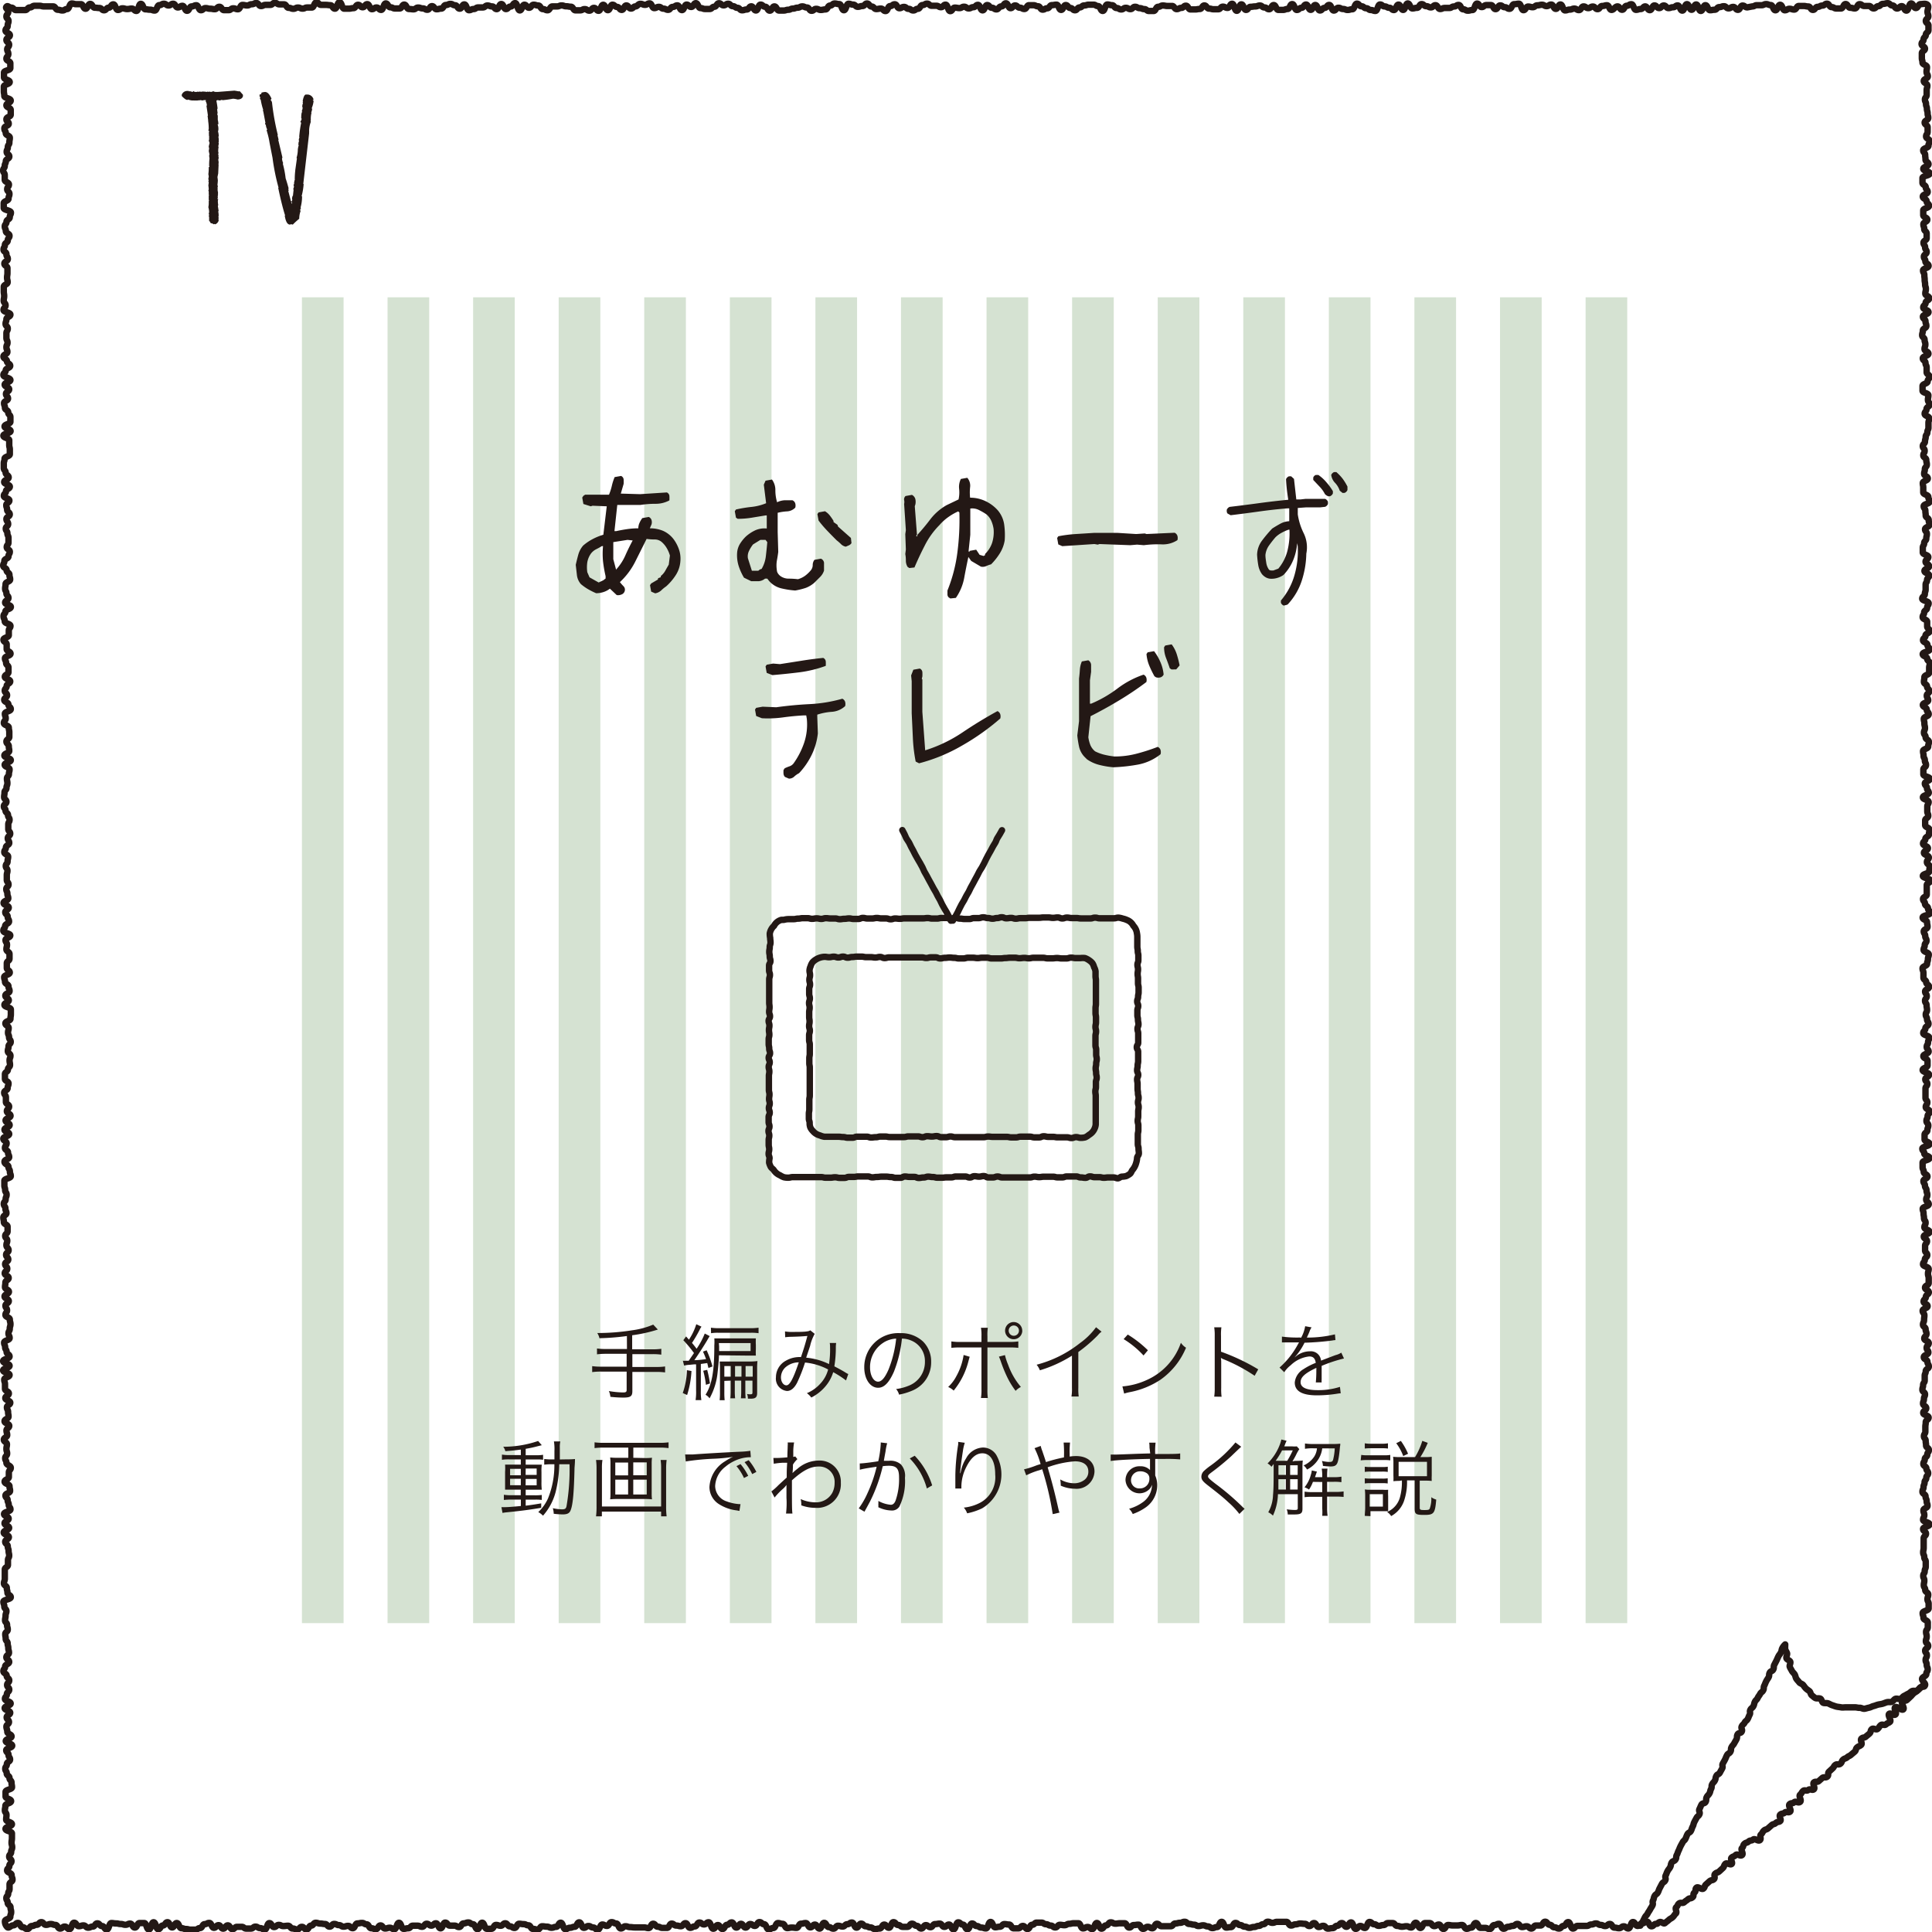
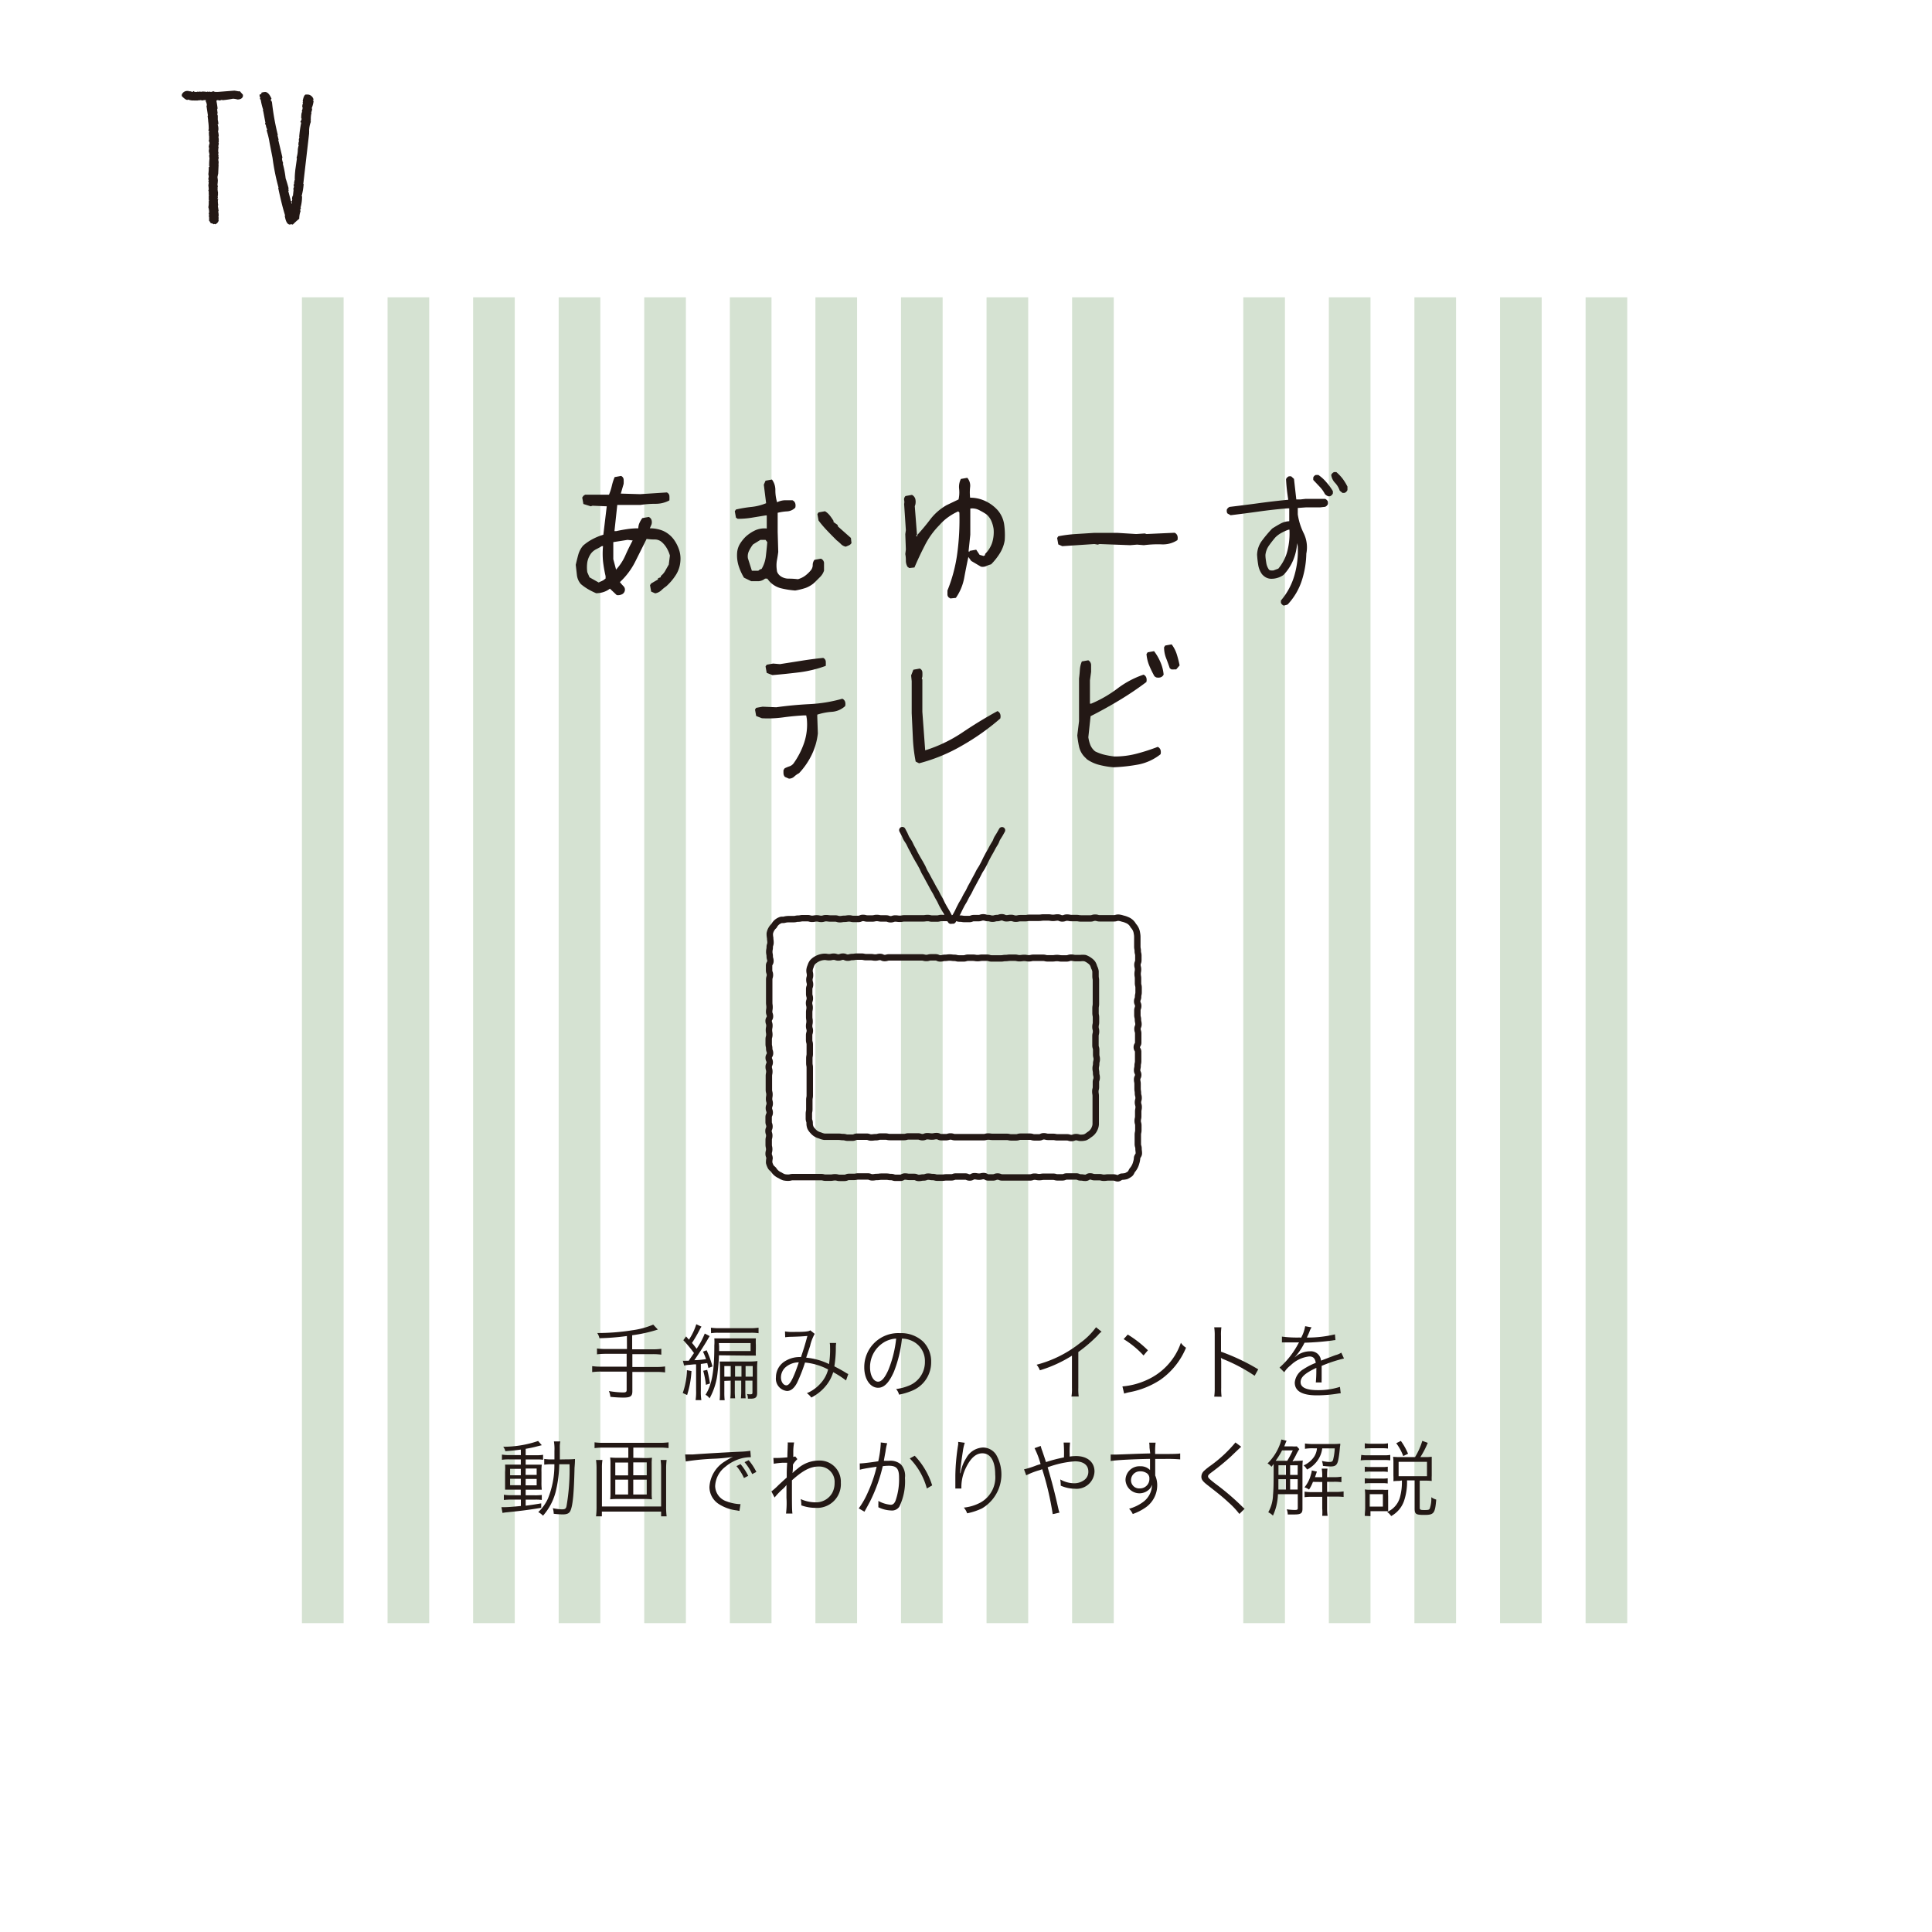
<svg xmlns="http://www.w3.org/2000/svg" viewBox="0 0 301 301">
  <defs>
    <style>.cls-1{isolation:isolate;}.cls-2{fill:none;stroke:#231815;stroke-linecap:round;stroke-linejoin:round;stroke-width:1px;}.cls-3{fill:#d5e2d2;mix-blend-mode:multiply;}.cls-4{fill:#231815;}</style>
  </defs>
  <title>edit_tv</title>
  <g class="cls-1">
    <g id="レイヤー_2" data-name="レイヤー 2">
      <g id="レイヤー_1-2" data-name="レイヤー 1">
-         <path class="cls-2" d="M299.91,262.59c-.14.33-.39.1-.66.34l-.53.48c-.27.24-.32.18-.59.42s-.23.28-.5.52l-.52.49c-.27.24-.47,0-.73.25s.41,1,.14,1.23-1-.57-1.26-.33.32.88.05,1.12-.77-.32-1-.08.41,1,.14,1.23-.35.15-.61.39-.58-.1-.84.14-.2.32-.46.56-.66-.19-.92.05-.09.43-.36.68-.28.23-.55.47-.42.07-.69.31.2.76-.07,1-.35.15-.62.39-.11.42-.38.66-.28.23-.55.47-.34.16-.61.4-.37.13-.64.37-.14.38-.41.62-.52,0-.79.2-.19.32-.46.56l-.53.49c-.27.24,0,.53-.27.77s-.51,0-.78.21l-.54.48c-.27.24-.51,0-.77.22s.25.82,0,1.06-.6-.13-.87.11-.56-.08-.82.17-.19.33-.46.57.3.87,0,1.12-.66-.19-.93.06-.44.05-.71.3.35.92.08,1.16-.57-.09-.84.15-.42.07-.69.31.22.78,0,1-.43.06-.7.31-.39.1-.66.35l-.54.48c-.27.24-.38.11-.65.36s-.18.34-.45.59.1.65-.17.89-.79-.33-1.06-.09-.44.06-.7.3-.38.12-.65.36-.11.42-.38.66.29.86,0,1.1-.74-.28-1,0-.35.15-.62.39.24.8,0,1-.75-.29-1,0-.12.4-.39.65l-.53.49c-.27.24-.37.13-.64.37s.07.62-.2.86-.42.08-.69.33l-.54.48c-.27.24-.13.4-.4.64s-.82-.37-1.09-.13,0,.5-.31.75,0,.5-.31.75-.43.07-.7.31-.31.2-.57.44-.53,0-.8.19-.18.35-.45.59.19.76-.08,1-.21.31-.48.56-.33.18-.6.43-.3.22-.57.47-.53-.26-.88-.13-.18.27-.54.27-.36.38-.72.38-.36-.72-.72-.72-.36.26-.72.26-.36.4-.72.4-.36-.6-.72-.6-.36,1-.72,1-.36-.33-.72-.33-.36.29-.72.29-.36-.09-.72-.09-.36-.57-.72-.57-.36.32-.72.32-.36-.17-.72-.17-.36-.23-.72-.23-.36.16-.72.16-.36.22-.72.22-.36,0-.72,0h-.72c-.36,0-.36.41-.72.41s-.36-1-.72-1-.36.59-.72.59-.36.41-.72.41-.36-.19-.72-.19-.36-.39-.72-.39-.36-.48-.72-.48-.36.59-.72.59-.36,0-.72,0-.36.47-.72.47-.36-.35-.72-.35-.36.12-.72.12-.36-.49-.72-.49-.36.31-.72.31-.36.14-.72.14-.36.3-.72.3-.36-.76-.72-.76-.36.19-.72.19-.36.62-.72.62-.36-.18-.72-.18l-.72,0c-.36,0-.36-.76-.72-.76s-.36.72-.72.72-.36.18-.72.18-.36-.59-.72-.59-.36.07-.72.07l-.72,0c-.36,0-.36-.07-.72-.07s-.36.61-.72.61-.36-.68-.72-.68-.36.24-.72.24-.36-.47-.72-.47-.36,0-.72,0-.36.76-.72.76-.36-.81-.72-.81-.36.74-.72.74-.36-.2-.72-.2-.36.08-.72.08-.36-.13-.72-.13-.36-.44-.72-.44h-.72c-.36,0-.36.31-.72.31s-.36.12-.72.12-.36-.25-.72-.25-.36-.35-.72-.35-.36.93-.72.93-.36-.31-.72-.31-.36.45-.72.45-.36-1-.72-1-.36.68-.72.68-.36-.58-.72-.58-.36.42-.72.42-.36.37-.72.37-.36.07-.72.07-.36-.43-.72-.43-.36.18-.72.18-.36-.61-.72-.61-.36.46-.72.46-.36-.34-.72-.34-.36-.05-.72-.05-.36.13-.72.13-.36.18-.72.18-.36-.57-.72-.57-.36,0-.72,0-.36,0-.72,0-.36.15-.72.15-.36-.17-.72-.17-.36.39-.72.39-.36.26-.72.26-.36.17-.72.17-.36.13-.72.13-.36-.18-.72-.18-.36-.25-.72-.25-.36-.33-.72-.33-.36.65-.72.65-.36.07-.72.07-.36-.89-.72-.89-.36.81-.72.81-.36.16-.72.16-.36-.26-.72-.26-.36-.17-.72-.17-.36.11-.72.11-.36-.21-.72-.21-.36-.11-.72-.11-.36-.34-.72-.34-.36.16-.72.16-.36.1-.72.1-.36.43-.72.43-.36,0-.72,0-.36,0-.72,0-.36-.38-.72-.38-.36.7-.72.7-.36-.23-.72-.23-.36.32-.72.32-.36-.65-.72-.65-.36.06-.72.06-.36.39-.72.39-.36-.67-.72-.67-.36,0-.72,0-.36.06-.72.06-.36-.2-.72-.2-.36.47-.72.47-.36.51-.72.51-.36-.88-.72-.88-.36.94-.72.94-.36-.32-.72-.32-.36.22-.72.22-.36-.8-.72-.8-.36,0-.72,0-.36.09-.72.09-.36.21-.72.21-.36-.06-.72-.06-.36.41-.72.41-.36-.29-.72-.29-.36-.21-.72-.21-.36-.25-.72-.25-.36,0-.72,0-.36.34-.72.34-.36.65-.72.65-.36-.47-.72-.47-.36.37-.72.37-.36,0-.72,0-.36-.59-.72-.59-.36-.07-.72-.07-.36.41-.72.41-.36.08-.72.08-.36-.82-.72-.82-.36,1-.72,1-.36-.13-.72-.13-.36-.24-.72-.24-.36-.39-.72-.39-.36.89-.72.89-.36-.72-.72-.72-.36-.35-.72-.35-.36,1.08-.72,1.08-.36-.74-.72-.74-.36.36-.72.36-.36-.5-.72-.5-.36.07-.72.07-.36.48-.72.48-.36-.32-.72-.32-.36.53-.72.53-.36-.42-.72-.42-.36-.33-.72-.33-.36.49-.72.49-.36,0-.72,0-.36-.29-.72-.29-.36-.44-.72-.44-.36.87-.72.87-.36-.49-.72-.49-.36.61-.72.61-.36.08-.72.08-.36-.25-.72-.25-.36-.18-.72-.18-.36-.41-.72-.41-.36.62-.72.62-.36-.79-.72-.79-.36.26-.72.26-.36.36-.72.36-.36-.12-.72-.12-.36.45-.72.45-.36-.24-.72-.24-.36-.66-.72-.66-.36.89-.72.89-.36-.62-.72-.62-.36.43-.72.43-.36-.67-.72-.67-.36.1-.72.1-.36.65-.72.65-.36-.05-.72-.05-.36.08-.72.08-.36-.66-.72-.66-.36-.12-.72-.12-.36.77-.72.77-.36.21-.72.21-.36-.8-.72-.8-.36-.33-.72-.33-.36.59-.72.59-.36-.29-.72-.29-.36.55-.72.55-.36-.58-.72-.58-.36.58-.72.58-.36-.8-.72-.8-.36.37-.72.37-.36.65-.72.65-.36-.61-.72-.61-.36.57-.72.57-.36-1-.72-1-.36.33-.72.33-.36-.29-.72-.29-.36.6-.72.6-.36.22-.72.22-.36-.72-.72-.72-.36.47-.72.47-.36-.1-.72-.1-.36-.3-.72-.3-.36.66-.72.66-.36,0-.72,0-.36-.18-.72-.18-.36-.46-.72-.46-.36.67-.72.67-.36-.1-.72-.1h-.72l-.72,0c-.36,0-.36-.05-.72-.05s-.36-.13-.72-.13-.36.34-.72.34-.36-.77-.72-.77-.36-.21-.72-.21-.36.58-.72.58-.36-.21-.72-.21-.36.8-.72.8-.36-.34-.72-.34-.36-.23-.72-.23-.36.28-.72.28-.36-.85-.72-.85-.36.69-.72.69-.36.15-.72.15-.36.22-.72.22-.36-1-.72-1-.36.64-.72.64-.36.14-.72.14-.36-.17-.72-.17-.36-.06-.72-.06-.36.51-.72.51-.36-.1-.72-.1-.36-.56-.72-.56-.36-.18-.72-.18-.36-.06-.72-.06-.36.65-.72.65-.36-.25-.72-.25-.36-.47-.72-.47-.36.38-.72.38-.36-.13-.72-.13-.36.6-.72.6-.36,0-.72,0-.36-.94-.72-.94-.36,1-.72,1-.36-.77-.72-.77-.36-.27-.72-.27-.36.14-.72.14-.36.57-.72.57-.36-.22-.72-.22l-.72,0c-.36,0-.36-.47-.72-.47s-.36.89-.72.89-.36-.78-.72-.78-.36.36-.72.36-.36-.29-.72-.29-.36.47-.72.47-.36-.17-.72-.17-.36,0-.72,0-.36.4-.72.4-.36.09-.72.09-.36-.94-.72-.94-.36,1-.72,1-.36-.23-.72-.23-.36.12-.72.12-.36-.48-.72-.48-.36.58-.72.58-.36-.14-.72-.14-.36-.61-.72-.61-.36-.22-.72-.22-.36.08-.72.08-.36.74-.72.74-.36-.36-.72-.36-.36.12-.72.12-.36-.24-.72-.24-.36-.18-.73-.18-.36.42-.72.42-.36-.41-.72-.41-.36-.07-.72-.07-.36-.12-.72-.12-.36.44-.72.44-.36.6-.72.6-.36-.41-.72-.41-.36.41-.72.41-.36-.15-.72-.15-.36-.43-.72-.43-.36.05-.72.05-.36-.18-.72-.18-.36.33-.73.33-.36-.61-.73-.61-.36,1-.72,1-.36-.22-.72-.22-.36-.23-.72-.23-.36.3-.72.3-.36,0-.72,0-.36-.27-.72-.27-.36,0-.72,0-.36.36-.72.36-.36-.59-.72-.59-.36.51-.72.51-.36-.54-.72-.54-.36.41-.72.41-.36-.76-.72-.76-.36.19-.72.19-.36.61-.72.61-.36.25-.73.25l-.73,0c-.36,0-.36-.1-.73-.1s-.36-.13-.72-.13-.36-.8-.72-.8-.36.68-.72.68-.36-.81-.72-.81-.36.51-.72.51-.36.58-.72.58-.36-1.08-.73-1.08-.36,1.12-.73,1.12-.36-1-.73-1-.36,0-.73,0-.36.7-.73.7-.36-.61-.73-.61-.36.18-.73.18-.36-.12-.73-.12-.36-.09-.73-.09-.36-.06-.73-.06-.36,1-.73,1-.36-.53-.73-.53-.36-.42-.73-.42-.36.5-.72.5-.36.17-.72.17-.36-.35-.72-.35-.36.12-.73.12-.36-.54-.73-.54-.36,1-.73,1-.36-.4-.73-.4-.36.31-.73.31-.37-.57-.73-.57-.36-.14-.73-.14-.36.13-.73.13-.37-.42-.73-.42-.36.41-.73.41-.36.19-.73.19-.36.47-.73.47-.37-.28-.73-.28-.37-.67-.73-.67-.37.38-.74.38-.66.52-.92.27a1.21,1.21,0,0,1-.37-.91c0-.36.84-.36.84-.72s.13-.36.13-.72-.1-.36-.1-.72-.44-.36-.44-.72-.21-.36-.21-.72.29-.36.29-.72.21-.36.21-.72,0-.36,0-.72.46-.36.46-.72-.14-.36-.14-.72-.7-.36-.7-.72.35-.36.35-.72.33-.36.33-.72-.36-.36-.36-.72.31-.36.31-.72.16-.36.16-.72-.1-.36-.1-.72.06-.36.06-.72,0-.36,0-.72-1-.36-1-.72,1-.36,1-.72-.9-.36-.9-.72.05-.36.05-.72-.25-.36-.25-.72.08-.36.08-.72.89-.36.89-.72-.86-.36-.86-.72,0-.36,0-.72,1-.36,1-.72-.07-.36-.07-.72-.32-.36-.32-.72-.43-.36-.43-.72-.23-.36-.23-.72.25-.36.25-.72.5-.36.5-.72-.24-.36-.24-.72-.36-.36-.36-.72.93-.36.93-.72-1-.36-1-.72.9-.36.9-.72-.66-.36-.66-.72S1,269.35,1,269s.4-.36.4-.72-.36-.36-.36-.72.55-.36.55-.72-.86-.36-.86-.72.93-.36.93-.72-.89-.36-.89-.72.3-.36.3-.72.37-.36.37-.72-.33-.36-.33-.72.33-.36.33-.72-.4-.36-.4-.72-.51-.36-.51-.72.27-.36.27-.72.63-.36.63-.72-.44-.36-.44-.72.41-.36.41-.72-.11-.36-.11-.72-.1-.36-.1-.72-.3-.36-.3-.72-.07-.36-.07-.72.39-.36.39-.72-.11-.36-.11-.72-.31-.36-.31-.72.08-.36.08-.72S1,251.33,1,251s-.33-.36-.33-.72-.14-.36-.14-.72,1.15-.36,1.15-.72-.52-.36-.52-.72-.1-.36-.1-.72-.45-.36-.45-.72.14-.36.14-.72,0-.36,0-.72,0-.36,0-.72.49-.36.49-.72,0-.36,0-.72.19-.36.19-.72-.09-.36-.09-.72-.13-.36-.13-.72-.4-.36-.4-.72.57-.36.57-.72-.8-.36-.8-.72.84-.36.84-.72-.71-.36-.71-.72.64-.36.64-.72-.72-.36-.72-.72,1-.36,1-.72-.27-.36-.27-.72-.17-.36-.17-.72-.34-.36-.34-.72.72-.36.72-.72-.09-.36-.09-.72-.76-.36-.76-.72.66-.36.66-.72,0-.36,0-.72.3-.36.3-.72S1,228.26,1,227.9s-.19-.36-.19-.72.3-.36.3-.72S1,226.1,1,225.74s.08-.36.08-.72-.48-.36-.48-.72.52-.36.52-.72-.11-.36-.11-.72.43-.36.43-.72-.73-.36-.73-.72.62-.36.62-.72-.07-.36-.07-.72-.18-.36-.18-.72.52-.36.52-.72-.77-.36-.77-.72.55-.36.55-.72-.6-.36-.6-.72,0-.36,0-.72-.12-.36-.12-.72.83-.36.83-.72-1-.36-1-.72,1-.36,1-.72-1-.36-1-.72,1-.36,1-.72-.46-.36-.46-.72-.23-.36-.23-.72-.16-.36-.16-.72.86-.36.86-.72-.18-.36-.18-.72.2-.36.2-.72.11-.36.11-.72-.1-.36-.1-.72-.68-.36-.68-.72.25-.36.25-.72-.25-.36-.25-.72.52-.36.52-.72-.66-.36-.66-.72.68-.36.68-.72-.61-.36-.61-.72.06-.36.06-.72.51-.36.51-.72-.61-.36-.61-.72.39-.36.39-.72-.33-.36-.33-.72.49-.36.49-.72-.34-.36-.34-.72.39-.36.39-.72S1,194.38,1,194s.13-.36.13-.72-.32-.36-.32-.72.37-.36.37-.72,0-.36,0-.72-.58-.36-.58-.72-.08-.36-.08-.72S1,189.33,1,189s-.16-.36-.16-.72-.25-.36-.25-.72.29-.36.29-.72.15-.36.15-.72-.23-.36-.23-.72-.12-.36-.12-.72,0-.36,0-.72,1-.36,1-.72-.14-.36-.14-.72-.22-.36-.22-.72S.7,181.4.7,181s.73-.36.73-.72-.18-.36-.18-.72-.48-.36-.48-.72.26-.36.26-.72-.51-.36-.51-.72.91-.36.91-.72S.7,176.36.7,176s.8-.36.8-.72-.63-.36-.63-.72.77-.36.77-.72-.57-.36-.57-.72.35-.36.35-.72-.5-.36-.5-.72,0-.36,0-.72-.27-.36-.27-.72.54-.36.54-.72.14-.36.14-.72-.56-.36-.56-.72,0-.36,0-.72.46-.36.46-.72.33-.36.33-.72-.07-.36-.07-.72.14-.36.14-.72-.41-.36-.41-.72.11-.36.11-.72.34-.36.34-.72-.26-.36-.26-.72-.16-.36-.16-.72.1-.36.1-.72-.51-.36-.51-.72.79-.36.79-.72.06-.36.06-.72,0-.36,0-.72-1-.36-1-.72.68-.36.68-.72-.54-.36-.54-.72.66-.36.66-.72-.17-.36-.17-.72-.54-.36-.54-.72-.13-.36-.13-.72.87-.36.87-.72-.46-.36-.46-.72,0-.36,0-.72.42-.36.42-.72,0-.36,0-.72S1,148.26,1,147.9s.09-.36.09-.72-.23-.36-.23-.72.74-.36.74-.72S.52,145.39.52,145s.28-.36.28-.72.61-.36.61-.72-.21-.36-.21-.72-.38-.36-.38-.72.54-.36.54-.72-.8-.36-.8-.72.73-.36.73-.72-.14-.36-.14-.72-.17-.36-.17-.72.35-.36.35-.72-.27-.36-.27-.72,0-.36,0-.72.1-.36.1-.72-.26-.36-.26-.72.28-.36.28-.72.09-.36.09-.72-.6-.36-.6-.72.25-.36.25-.72.52-.36.52-.72-.23-.36-.23-.72.38-.36.38-.72-.3-.36-.3-.72,0-.36,0-.72.2-.36.2-.72-.24-.36-.24-.72-.39-.36-.39-.72S.6,126,.6,125.63s.4-.36.4-.72-.36-.36-.36-.72.06-.36.06-.72.31-.36.31-.72.14-.36.14-.72-.07-.36-.07-.72.31-.36.31-.72.1-.36.1-.72-.76-.36-.76-.72.95-.36.95-.72-1-.36-1-.72.76-.36.76-.72-.07-.36-.07-.72S1,115.9,1,115.53s.45-.36.45-.72,0-.36,0-.72-.08-.36-.08-.72S.6,113,.6,112.64s.29-.36.29-.72-.13-.36-.13-.72.92-.36.92-.72-.37-.36-.37-.72-.65-.36-.65-.72.44-.36.44-.72-.36-.36-.36-.72.3-.36.3-.72.55-.36.55-.72-.84-.36-.84-.72.57-.36.57-.72,0-.36,0-.72-.37-.36-.37-.72-.18-.36-.18-.72.87-.36.87-.72-.6-.36-.6-.72,0-.36,0-.72-.5-.36-.5-.72.83-.36.83-.72,0-.36,0-.72.26-.36.26-.72-.89-.36-.89-.72S.55,96.4.55,96s.29-.36.29-.72.85-.36.85-.72S.8,94.24.8,93.88s.52-.36.52-.72S1,92.8,1,92.44s-.2-.36-.2-.72.07-.36.07-.72.71-.36.71-.72-.11-.36-.11-.72-.44-.36-.44-.72-.53-.36-.53-.72.18-.36.18-.72.64-.36.64-.72.21-.36.21-.72-.48-.36-.48-.72.27-.36.27-.72,0-.36,0-.72-.17-.36-.17-.72-.25-.36-.25-.72.37-.36.37-.72S1,81.22,1,80.86s.52-.36.52-.72-.41-.36-.41-.72-.13-.36-.13-.72.48-.36.48-.72-.86-.36-.86-.72.33-.36.33-.72.6-.36.6-.72-.88-.36-.88-.72.7-.36.7-.72S.88,74,.88,73.64s-.29-.36-.29-.72,0-.36,0-.72.12-.36.12-.72.82-.36.82-.72,0-.36,0-.72-.09-.36-.09-.72,0-.36,0-.72-.91-.36-.91-.72,1.12-.36,1.12-.72-.94-.36-.94-.72.91-.36.91-.73,0-.36,0-.73-.34-.36-.34-.73-.51-.36-.51-.72-.14-.36-.14-.72.62-.36.62-.72-.32-.36-.32-.72.5-.36.5-.72-.7-.36-.7-.72.89-.36.89-.72S.53,58.8.53,58.43s.36-.36.36-.72.7-.36.7-.72-.51-.36-.51-.72-.54-.36-.54-.72.61-.36.61-.72S1,54.45,1,54.09s.17-.36.17-.72S1,53,1,52.64,1,52.28,1,51.92s.21-.36.21-.73-.34-.36-.34-.73S1,50.1,1,49.74s.62-.36.62-.72S.55,48.65.55,48.29s.32-.36.32-.72-.29-.36-.29-.72.07-.36.07-.72-.06-.36-.06-.72,0-.36,0-.72.6-.36.6-.72-.09-.36-.09-.72.06-.36.06-.73,0-.36,0-.73-.48-.36-.48-.72.54-.36.54-.72S1,40,1,39.61s-.45-.36-.45-.72.21-.36.21-.72.45-.36.45-.72.27-.36.27-.72S.91,36.36.91,36s-.17-.36-.17-.72.27-.36.27-.72.51-.36.51-.72.18-.36.18-.72S.58,32.75.58,32.39s0-.36,0-.72.75-.36.75-.73.14-.36.14-.73-.35-.36-.35-.73.27-.36.27-.73S.74,28.39.74,28s0-.36,0-.72-.25-.36-.25-.72.25-.36.25-.72.17-.36.17-.72.54-.36.54-.73-.41-.36-.41-.73.18-.36.18-.73.24-.36.24-.73.07-.36.07-.73-.63-.36-.63-.73S.68,20.41.68,20s.68-.36.68-.73S1,19,1,18.59s.67-.36.67-.73,0-.36,0-.73-.67-.36-.67-.73.67-.36.67-.73-1-.36-1-.73-.07-.36-.07-.72,0-.36,0-.72.91-.36.91-.72-.89-.36-.89-.73,0-.36,0-.73S1.61,11,1.61,10.6s0-.36,0-.73S1,9.51,1,9.15s.3-.37.3-.73S1.12,8,1.12,7.69s.3-.36.3-.73S1,6.59,1,6.22s.54-.37.54-.73S.86,5.13.86,4.76,1.2,4.4,1.2,4s.13-.37.13-.73S1,2.94,1,2.57s.29-.37.29-.74S.79,1.31,1,1.05s.41.14.77.14.36.38.72.38h.72c.36,0,.36,0,.72,0s.36-.41.72-.41S5,.9,5.41.9h.72c.36,0,.36.1.72.1s.36,0,.72,0,.36,0,.72,0,.36.52.72.52.36.11.72.11.36-.22.72-.22.36-.86.72-.86.36.1.72.1h.72c.36,0,.36.71.72.71s.36-.75.72-.75.36.59.72.59.36.05.72.05.36.35.72.35.36-.4.72-.4.36-.52.72-.52.36.87.72.87.36-.25.72-.25.36.11.72.11.36-.07.72-.07.36.36.72.36S21.58.6,21.94.6s.36.85.72.85.36.06.72.06.36.13.72.13.36-.84.72-.84.36-.21.72-.21.36.26.72.26.36-.26.72-.26.36.57.72.57.36-.25.72-.25.36.77.72.77S29.5,1,29.86,1s.36-.18.72-.18.36.77.72.77.36-.33.72-.33.36.1.72.1.36.07.72.07.36-.37.72-.37.36.52.72.52.36,0,.72,0,.36-.28.72-.28.36.14.72.14.36-.67.72-.67.36.08.72.08.36-.19.72-.19.36-.18.72-.18.36.46.72.46.36-.18.72-.18.36,0,.72,0,.36-.31.72-.31.36.23.72.23.36,0,.72,0,.36.54.72.54.36.15.72.15.36-.19.72-.19.36.16.72.16.36-.17.72-.17.36,0,.72,0,.36-.8.72-.8.36.39.72.39.36,0,.72,0,.36.05.72.05.36.54.72.54.36-1,.72-1,.36,1,.72,1h.72c.36,0,.36-.08.72-.08s.36-.52.72-.52.36.38.72.38.36-.48.72-.48.36.78.72.78.36-.26.72-.26.36.37.72.37.36-1,.72-1,.36.6.72.6.36.18.72.18.36,0,.72,0,.36-.6.72-.6.36.68.72.68.36.05.72.05.36-.27.72-.27.36.13.72.13.36.21.72.21.36-.56.72-.56.36.48.72.48.36-.1.72-.1.36-.56.72-.56.36-.17.72-.17.36.21.72.21.36.53.72.53.36-.66.72-.66.36.9.72.9.36-.18.72-.18.36-.25.72-.25.36,0,.72,0,.36-.3.72-.3.36.14.72.14.36.42.72.42.36-.79.72-.79.36.78.72.78.36-.39.72-.39.36-.53.72-.53.36,1.13.72,1.13.36-.88.72-.88.36.47.72.47.36-.47.72-.47.36.12.72.12.36.56.72.56.36.18.72.18S85.7,1,86.06,1s.36,0,.72,0,.36-.15.72-.15.36.13.72.13.36.07.72.07.36.56.72.56l.72,0c.36,0,.36-.19.72-.19s.36.24.72.24.36-.43.72-.43.36.45.72.45.36-.93.72-.93.36.83.72.83.36-.84.72-.84.36.34.72.34.36.46.72.46.36-.69.72-.69.36.48.72.48S98.68,1,99,1,99.4.6,99.77.6s.36.15.72.15.36-.22.72-.22.36.73.72.73.36-.19.72-.19.36.28.72.28.36.18.72.18.36-.45.72-.45.36-.24.72-.24.36.73.72.73.36-.85.72-.85.36.36.72.36.36-.58.72-.58.36.76.72.76.36.14.72.14.36,0,.72,0,.36-.35.72-.35.36-.54.72-.54.36.32.72.32.36-.24.72-.24.36.37.72.37.36.26.72.26.36.38.72.38.36-.12.72-.12.36-.49.72-.49.36.64.72.64.36-.91.72-.91.36.33.72.33.36.61.72.61.36-.66.72-.66.36.64.72.64l.72,0c.36,0,.36-.12.72-.12s.36-.18.72-.18.36-.14.72-.14S124.65,1,125,1s.36.17.72.17.36.51.72.51.36-.3.72-.3.36.17.72.17.36-.08.72-.08.36-.6.72-.6.36-.32.72-.32.36.09.72.09.36.95.72.95.36-1,.72-1,.36.13.72.13.36.34.72.34.36-.12.72-.12.36-.39.72-.39.36.47.72.47.36.39.72.39.36-.07.72-.07.36.38.72.38.36-.77.72-.77.36-.28.72-.28.36.61.72.61.36-.2.72-.2.36.3.72.3.36.25.72.25.36-.26.72-.26.36-.58.72-.58.36-.22.72-.22.36.33.72.33l.72,0c.36,0,.36.22.72.22s.36-.39.72-.39.36,1,.72,1,.36-.54.72-.54.36.07.72.07.36-.21.72-.21.36.26.72.26.36-.19.72-.19.36-.36.72-.36.36.85.72.85.36-.82.72-.82.36.42.72.42.36.25.72.25S155.62,1,156,1s.36-.48.72-.48.36.75.72.75.36-.42.72-.42.36.35.72.35.36.2.72.2.36-.59.72-.59H161c.36,0,.36.17.72.17s.36.52.72.52.36-.21.72-.21.36-.49.72-.49.36-.07.72-.07.36.81.72.81.36-.75.72-.75.36.46.72.46.36.35.72.35.36-.44.72-.44.36-.31.72-.31.36-.12.72-.12.36,0,.72,0,.36.22.72.22.36.75.72.75.36-1,.72-1,.36.11.72.11.36.44.72.44.36.22.72.22.36-.25.72-.25.36.2.72.2.36-.36.72-.36.36.21.72.21.36.15.72.15.36.29.72.29l.72,0c.36,0,.36-.65.72-.65s.36-.2.72-.2.36.07.72.07.36,0,.72,0,.36.49.72.49.36-.19.72-.19.36-.34.72-.34.36.58.72.58h.72c.36,0,.36-.07.72-.07s.36-.55.72-.55.36.49.72.49.36.1.72.1.36,0,.72,0,.36-.4.72-.4.36.19.72.19.36-.64.72-.64.36,1.09.72,1.09.36-1,.72-1,.36.86.72.86.36-.48.72-.48.36-.06.72-.06.36-.14.72-.14.36.3.72.3.36.28.72.28.36-.65.72-.65.36.75.72.75h.72c.36,0,.36-.14.72-.14s.36-.76.72-.76.36.91.72.91.36-.33.72-.33.36-.51.72-.51.36.82.72.82.36-.75.72-.75.36.85.72.85.36-.4.72-.4.36-.46.72-.46.36.87.72.87.36-.43.72-.43.36.19.72.19.36.15.72.15.36-.11.72-.11.36-.87.72-.87.36.41.72.41.36.3.72.3.36.28.72.28.36.14.72.14.36-1,.72-1,.36.3.72.3.36.21.72.21.36.35.72.35.36-.84.72-.84.36.82.72.82.36-1,.72-1,.36.77.72.77.36-.09.72-.09.36-.58.72-.58.36.32.72.32.36.19.72.19.36-.34.72-.34.36.59.72.59.36-.16.72-.16.36,0,.72,0,.36-.23.72-.23.36-.24.72-.24.36.68.72.68.36.21.72.21.36-.1.72-.1.36-1,.72-1,.36.54.72.54.36-.31.72-.31h.72c.36,0,.36.63.72.63s.36-.58.72-.58.36.28.72.28.36.25.73.25.36-.72.73-.72.36-.07.73-.07.36,1,.72,1,.36-.56.72-.56.36.1.72.1.36-.29.72-.29.36-.09.72-.09.36.21.72.21.36-.24.72-.24.36.67.72.67.36-.68.72-.68.36.92.72.92.36-.13.72-.13.36-.15.72-.15.36.23.72.23.36-.57.72-.57.36.26.72.26.36-.24.73-.24.36.4.73.4.36-.49.73-.49.36-.11.73-.11.36.72.72.72S251.63,1,252,1s.36.52.72.52.36-.62.72-.62.36-.24.72-.24.36.87.72.87.36-.12.72-.12S256,1,256.32,1s.36.58.72.58.36-.73.72-.73.36.41.73.41.36-.4.73-.4.36.4.72.4.36-.13.72-.13.36-.28.72-.28.36.8.72.8.36-1,.72-1,.36.87.72.87.36-.82.72-.82.36,1,.72,1,.36-.89.72-.89.36.78.72.78.36-.07.72-.07.36-.41.72-.41.36-.14.72-.14.36.33.72.33.36-.22.73-.22.36.45.73.45.36-.66.73-.66.36.28.73.28L273,1c.36,0,.36-.19.72-.19s.36,0,.72,0,.36-.17.72-.17.36.15.72.15.36.81.73.81.36-.85.73-.85.36.85.73.85.36-.23.73-.23.36.12.73.12.36-.56.73-.56.36,0,.73,0,.36.08.73.08.36.53.73.53.36-.47.73-.47.36-.2.73-.2.36-.29.73-.29.36.53.73.53.36.21.73.21.36,0,.72,0,.36-.69.72-.69.36.58.72.58.36.1.73.1.36-.66.73-.66.36.28.73.28h.73c.36,0,.36.38.73.38s.37-.35.73-.35.36-.36.73-.36.36-.1.73-.1.37.35.73.35.37.47.73.47.37-.36.73-.36.36.69.73.69.37-1.11.73-1.11.37.71.73.71.37-.61.74-.61.81-.15,1.08.11,0,.71,0,1.07.13.36.13.72-.39.36-.39.72.41.36.41.72,0,.36,0,.72-.41.36-.41.72-.35.36-.35.72-.31.36-.31.72.53.36.53.72-.49.36-.49.72,0,.36,0,.72.1.36.1.72.7.36.7.72-.07.36-.07.72.2.36.2.72-.63.36-.63.72.56.36.56.72-.11.36-.11.72,0,.36,0,.72-.27.36-.27.72.17.36.17.72.14.36.14.72.11.36.11.72.1.36.1.72-.56.36-.56.72.46.36.46.72,0,.36,0,.72-.24.36-.24.72.54.36.54.72-.17.36-.17.72-.82.36-.82.72.31.36.31.72.05.36.05.72.47.36.47.72-.81.36-.81.72,1,.36,1,.72-1.13.36-1.13.72,0,.36,0,.72.51.36.51.72.3.36.3.72-.76.36-.76.72.59.36.59.72.38.36.38.72-.9.36-.9.72,0,.36,0,.72.63.36.63.72-.61.36-.61.72.13.36.13.72.38.36.38.72,0,.36,0,.72-.49.36-.49.72.25.36.25.72.24.36.24.72-.43.36-.43.72.23.36.23.72.5.36.5.72-.86.36-.86.72.2.36.2.72.05.36.05.72.07.36.07.72.12.36.12.72-.09.36-.09.72.61.36.61.72-.56.36-.56.72-.37.36-.37.72.82.36.82.72-.87.36-.87.72.4.36.4.72.13.36.13.72-.54.36-.54.72-.11.36-.11.72.38.36.38.72.12.36.12.72-.13.36-.13.72.61.36.61.72-.88.36-.88.72.42.36.42.72.18.36.18.72,0,.36,0,.72.44.36.44.72-.29.36-.29.72-.79.36-.79.72,0,.36,0,.72.91.36.91.72-.07.36-.07.72.25.36.25.72-.47.36-.47.72-.29.36-.29.72.71.36.71.72-.12.36-.12.72,0,.36,0,.72-.17.36-.17.72-.26.36-.26.72-.11.36-.11.72-.34.36-.34.72.29.36.29.72-.21.36-.21.72.46.36.46.72.09.36.09.72-.31.36-.31.72-.11.36-.11.72.57.36.57.72-.78.36-.78.72.07.36.07.72,0,.36,0,.72.79.36.79.72.2.36.2.72-.92.36-.92.72.26.36.26.72.05.36.05.72.47.36.47.72.11.36.11.72-.68.36-.68.72.29.36.29.72-.1.36-.1.72-.33.36-.33.72-.21.36-.21.72,0,.36,0,.72.86.36.86.72-.43.36-.43.72.55.36.55.72-.72.36-.72.72.73.36.73.72-.33.36-.33.72-.22.36-.22.72,0,.36,0,.72-.12.36-.12.72-.41.36-.41.72,1,.36,1,.72-.24.36-.24.72-.46.36-.46.72-.23.36-.23.72.7.36.7.72,0,.36,0,.72.39.36.39.72-.65.36-.65.72-.38.36-.38.72.68.36.68.72.34.36.34.72-1.07.36-1.07.72.7.36.7.72.39.36.39.72-.09.36-.09.72,0,.36,0,.72-.74.36-.74.72-.07.36-.07.72.48.36.48.72.35.36.35.72-.39.36-.39.72.22.36.22.72-.83.36-.83.72.6.36.6.72.31.36.31.72-.76.36-.76.72.09.36.09.72.09.36.09.72-.16.36-.16.72.26.36.26.72.51.36.51.72-.11.36-.11.72-.8.36-.8.72.08.36.08.72.2.36.2.72.18.36.18.72-.41.36-.41.72,0,.36,0,.72,1,.36,1,.72-.77.36-.77.72.33.36.33.72.28.36.28.72-.91.36-.91.72.89.36.89.72-.21.36-.21.72,0,.36,0,.72.15.36.15.72-.48.36-.48.72,0,.36,0,.72.66.36.66.72-.07.36-.07.72-.56.36-.56.72-.36.36-.36.72.76.36.76.72-.62.36-.62.72.76.36.76.72-.3.36-.3.72.43.36.43.72-.06.36-.06.72-1,.36-1,.72,1.17.36,1.17.72-.56.36-.56.72,0,.36,0,.72,0,.36,0,.72-.58.36-.58.72.3.36.3.72.47.36.47.72.33.36.33.72-1.16.36-1.16.72.68.36.68.72.08.36.08.72-.59.36-.59.72.23.36.23.72.2.36.2.72-.28.36-.28.72-.17.36-.17.72.8.36.8.72-.13.36-.13.72-.13.36-.13.72-.71.36-.71.72.14.36.14.72,0,.36,0,.72.43.36.43.72.45.36.45.72-.62.36-.62.72.26.36.26.72-.27.36-.27.72.24.36.24.72.07.36.07.72-.2.36-.2.72.2.36.2.72.23.36.23.72-.49.36-.49.72-.33.36-.33.72.93.36.93.72-.18.36-.18.72-.21.36-.21.72.3.36.3.72-.82.36-.82.72.65.36.65.72,0,.36,0,.72-.76.36-.76.72,1,.36,1,.72-.59.36-.59.72.32.36.32.72-.29.36-.29.72,0,.36,0,.72,0,.36,0,.72.29.36.29.72-.25.36-.25.72.62.36.62.72-.33.36-.33.72-.18.36-.18.72.29.36.29.72-.14.36-.14.72-.44.36-.44.72,0,.36,0,.72.77.36.77.72-1.12.36-1.12.73.3.36.3.73.82.36.82.72-1.08.36-1.08.72,0,.36,0,.72.18.36.18.72.58.36.58.72-.63.36-.63.72.24.36.24.72.24.36.24.72.13.36.13.72-.18.36-.18.72.4.36.4.72-.94.36-.94.72.13.36.13.72.07.36.07.72.25.36.25.72-.19.36-.19.72.8.36.8.72-.89.36-.89.72.5.36.5.72-.3.36-.3.72,0,.36,0,.72.34.36.34.72-.38.36-.38.72-.28.36-.28.72.88.36.88.73-.11.36-.11.73.11.36.11.73,0,.36,0,.73-.57.36-.57.72.59.36.59.72-.46.36-.46.72-.35.36-.35.72.62.36.62.72-.77.36-.77.72.27.36.27.72-.05.36-.05.72-.17.36-.17.72.41.36.41.72.14.36.14.72-.35.36-.35.72.7.36.7.72-.33.36-.33.73.27.36.27.73-.71.36-.71.73.57.36.57.73.21.36.21.73-.48.36-.48.73-.16.36-.16.72,0,.36,0,.72-.25.36-.25.72-.11.36-.11.72.41.36.41.72-.17.36-.17.72-.14.36-.14.72.5.36.5.72-.47.36-.47.73.84.36.84.73-.45.36-.45.73-.06.36-.06.73,0,.36,0,.72-.22.36-.22.72.27.36.27.72.06.36.06.72.44.36.44.72-.25.36-.25.72-.39.36-.39.72-.22.36-.22.72.47.36.47.72.28.36.28.72-.29.36-.29.72-.27.36-.27.72-.16.36-.16.72-.17.36-.17.73.48.36.48.73.17.36.17.73.14.36.14.73-.64.36-.64.73.14.36.14.73-.19.36-.19.72,1,.36,1,.72-1,.36-1,.72.45.36.45.73-.36.36-.36.73,0,.36,0,.73,0,.36,0,.73-.08.36-.08.73.17.36.17.73.23.36.23.73,0,.36,0,.73-.16.36-.16.73-.23.36-.23.73.17.36.17.73-.08.36-.08.73.22.36.22.73.47.36.47.73-.12.36-.12.72.18.36.18.72,0,.36,0,.72-.93.36-.93.73.13.37.13.73.67.36.67.73,0,.36,0,.73-.27.36-.27.73.1.37.1.73-.13.36-.13.73.36.36.36.73-.47.37-.47.73.27.37.27.73-.2.37-.2.73.17.36.17.73.16.37.16.73-.22.37-.22.73-.71.44-.66.81S300.06,262.25,299.91,262.59Z" />
-         <path class="cls-2" d="M299.8,262.42c-.31.2-.17.21-.57.44-.18.1-.3.38-.55.51s-.53,0-.76.09-.37.31-.6.41-.41.24-.64.34-.36.37-.59.46-.54-.07-.77,0-.37.39-.6.47-.51,0-.74.06-.45.17-.69.24-.48.08-.71.14-.46.17-.69.22-.46.21-.7.25-.48.14-.72.17-.51-.17-.75-.15-.49-.08-.73-.07h-.72c-.24,0-.48,0-.72,0s-.48.05-.71,0-.47-.06-.7-.11-.45-.15-.68-.22-.43-.21-.65-.29-.52,0-.74-.08-.25-.54-.46-.65-.56,0-.76-.09-.38-.29-.57-.43-.2-.5-.38-.65-.38-.26-.55-.43-.28-.36-.43-.54-.46-.22-.6-.41-.32-.35-.45-.55-.14-.46-.26-.67-.33-.35-.44-.57-.25-.41-.33-.63.16-.55.08-.78-.54-.33-.6-.56.15-.52.1-.75-.26-.43-.29-.67,0-.48,0-.72a2,2,0,0,0-.45.58c-.16.32-.06.37-.23.69s-.23.29-.39.61-.14.33-.3.65l-.33.64c-.16.32,0,.41-.16.73s-.4.2-.56.52,0,.4-.18.72-.21.3-.37.62-.13.34-.29.66,0,.41-.17.73-.31.25-.48.57-.22.29-.38.62-.27.27-.43.59-.07.37-.24.69-.31.25-.47.57.06.44-.11.76-.13.34-.3.66-.31.25-.48.57-.29.26-.45.58.16.49,0,.81-.5.15-.66.47,0,.41-.16.73-.18.31-.35.63-.25.28-.42.6,0,.4-.18.72-.36.22-.53.54-.14.34-.3.66-.18.32-.35.64.07.44-.1.76-.18.31-.35.64-.39.2-.56.53-.06.38-.22.7-.26.27-.43.59,0,.41-.17.73-.08.37-.25.69-.27.27-.43.59,0,.41-.16.73-.51.15-.67.47-.14.34-.3.66.15.48,0,.81-.29.26-.46.58-.18.32-.34.64-.08.36-.25.69-.11.35-.28.68-.38.21-.55.54-.13.34-.29.67-.28.26-.45.58-.18.31-.34.63-.13.34-.29.66-.11.35-.28.67,0,.39-.2.71-.44.18-.61.5-.06.38-.23.7-.23.29-.4.61-.13.34-.29.67.1.46-.07.78-.35.23-.52.55l-.34.65c-.17.32-.12.35-.29.67s-.34.24-.51.56-.08.37-.24.69.07.45-.09.77-.2.31-.37.63-.21.3-.38.63-.26.28-.43.6l-.33.66c-.17.33-.21.3-.38.63" />
        <rect class="cls-3" x="47.04" y="46.32" width="6.49" height="206.56" />
        <rect class="cls-3" x="60.38" y="46.32" width="6.49" height="206.56" />
        <rect class="cls-3" x="73.71" y="46.32" width="6.49" height="206.56" />
        <rect class="cls-3" x="87.04" y="46.32" width="6.49" height="206.56" />
        <rect class="cls-3" x="100.37" y="46.32" width="6.49" height="206.56" />
        <rect class="cls-3" x="113.71" y="46.32" width="6.49" height="206.56" />
        <rect class="cls-3" x="127.04" y="46.32" width="6.49" height="206.56" />
        <rect class="cls-3" x="140.37" y="46.32" width="6.49" height="206.56" />
        <rect class="cls-3" x="153.7" y="46.32" width="6.49" height="206.56" />
        <rect class="cls-3" x="167.03" y="46.32" width="6.49" height="206.56" />
-         <rect class="cls-3" x="180.37" y="46.32" width="6.49" height="206.56" />
        <rect class="cls-3" x="193.7" y="46.32" width="6.49" height="206.56" />
        <rect class="cls-3" x="207.03" y="46.32" width="6.49" height="206.56" />
        <rect class="cls-3" x="220.36" y="46.32" width="6.49" height="206.56" />
        <rect class="cls-3" x="233.7" y="46.32" width="6.49" height="206.56" />
        <rect class="cls-3" x="247.03" y="46.32" width="6.49" height="206.56" />
        <path class="cls-4" d="M96.08,92.71l-1.06-1a3.16,3.16,0,0,1-1,.53,3.61,3.61,0,0,1-1.15.18,12,12,0,0,1-1.24-.62A7.93,7.93,0,0,1,90.5,91a2.57,2.57,0,0,1-.62-1.42L89.7,88q.18-.8.4-1.6A3.67,3.67,0,0,1,90.85,85a7.7,7.7,0,0,1,1.46-1A9.08,9.08,0,0,1,94,83.31l.53-4.43-2.22-.09-.27.09-1.15-.36-.18-1,.18-.27.27-.18h3.72a8.35,8.35,0,0,0,.44-1.37,8.29,8.29,0,0,1,.44-1.37l1-.18a.67.67,0,0,1,.4.53,5.76,5.76,0,0,1,0,.71l-.44,1.51,3,.09,4.17-.27a.67.67,0,0,1,.4.53,5.76,5.76,0,0,1,0,.71,4.46,4.46,0,0,1-2.17.53,15.38,15.38,0,0,0-2.35.18H96.17l-.44,4.08H96q.8-.18,1.68-.31a11.87,11.87,0,0,1,1.77-.13,2,2,0,0,1,.18-.84,3.9,3.9,0,0,1,.44-.75l1-.18a.79.79,0,0,1,.44.49,1.27,1.27,0,0,1,0,.66l-.27.62a5.25,5.25,0,0,1,2.08.4A4.24,4.24,0,0,1,104.94,84a5.88,5.88,0,0,1,.84,1.6,4.38,4.38,0,0,1,.22,1.86,4.55,4.55,0,0,1-.71,2.13,8.56,8.56,0,0,1-1.51,1.77A5.59,5.59,0,0,0,103,92a1.82,1.82,0,0,1-.93.44l-.62-.27-.18-1,.18-.27,1.06-.62v-.18l.44-.18v-.18a2.77,2.77,0,0,0,.71-.84q.27-.49.53-.93l.18-1.42a5,5,0,0,0-.49-1.15,3.73,3.73,0,0,0-.84-1,1.65,1.65,0,0,0-1.06-.35,8.82,8.82,0,0,1-1.24-.09l-1.77,3.54a11.29,11.29,0,0,1-2.39,3.19,6.14,6.14,0,0,0,.58.66.76.76,0,0,1,.13.84.8.8,0,0,1-.49.44A1.27,1.27,0,0,1,96.08,92.71ZM94,90.4l.35-.27v-.36a21,21,0,0,1-.4-2.3,12.85,12.85,0,0,1,0-2.39h-.18q-.44.27-.89.49a2.39,2.39,0,0,0-.8.66,3.32,3.32,0,0,0-.58,1.37,5.43,5.43,0,0,0,0,1.55l.35.8,1.42.8Zm2-1.68a8.08,8.08,0,0,0,1.42-2.17q.53-1.2,1.15-2.35l-.8-.09-2.22.35v2.66L96,88.81Z" />
        <path class="cls-4" d="M123.89,92a13.33,13.33,0,0,1-2.22-.35,3.68,3.68,0,0,1-1.86-1.15l-.27-.35h-.35a1.77,1.77,0,0,1-1,.4q-.53,0-1.15,0L115.91,90a8.76,8.76,0,0,1-.84-1.86,5.55,5.55,0,0,1-.22-2.13,3.16,3.16,0,0,1,.44-1.29,6.07,6.07,0,0,1,.89-1.11,6,6,0,0,1,1.51-1,3.52,3.52,0,0,1,1.77-.27V80.3h-.18l-2.13.35a13.43,13.43,0,0,1-2.22.18l-.27-.18-.18-1,.18-.27a20.33,20.33,0,0,1,2.39-.4,8.22,8.22,0,0,0,2.31-.58L119,75.51l.27-.62,1-.18a2.73,2.73,0,0,1,.53,1.68,6.44,6.44,0,0,0,.27,1.86,3,3,0,0,1,1.15-.31q.62,0,1.24,0a.79.79,0,0,1,.44.49,1.27,1.27,0,0,1,0,.66,1.92,1.92,0,0,1-1.28.58,8,8,0,0,0-1.46.22v3l.09,3.1q-.09.71-.22,1.37a4.8,4.8,0,0,0,0,1.46,1,1,0,0,0,.18.53,1.58,1.58,0,0,0,.44.44,2.18,2.18,0,0,0,1.24.36,11.48,11.48,0,0,1,1.42.09,3.49,3.49,0,0,0,1.11-.53,5.2,5.2,0,0,0,.93-.89,1.3,1.3,0,0,0,.27-.8,1.3,1.3,0,0,1,.27-.8l1-.18a.77.77,0,0,1,.49.8q0,.53,0,1.06a2.49,2.49,0,0,1-.62,1l-.89.89a4.43,4.43,0,0,1-1.33.8A11.1,11.1,0,0,1,123.89,92Zm-5.5-3.28.27-.09a5,5,0,0,0,.66-2q.13-1.11.22-2.17l-.27-.35h-.8l-1.15.71a5.45,5.45,0,0,0-.62,1,1.92,1.92,0,0,0-.18,1.15l.62,1.95h1Zm13.38-3.55a1.43,1.43,0,0,1-.75-.4,6.23,6.23,0,0,0-.66-.58l-.44-.44q-.62-.62-1.24-1.28a16.78,16.78,0,0,1-1.15-1.37l-.18-1,.18-.27,1-.18a2.73,2.73,0,0,1,.75.66,8.5,8.5,0,0,1,.58.84v.18l.62.44.09.27,2,1.77.09.8a.9.9,0,0,1-.4.35Z" />
        <path class="cls-4" d="M148.06,93.24l-.27-.18a.66.66,0,0,1-.18-.49V92a23.74,23.74,0,0,0,1.55-5.94,39.68,39.68,0,0,0,.31-6.21l-.18-.18a9.14,9.14,0,0,0-1.55.89,7.81,7.81,0,0,0-1.37,1.24A12.46,12.46,0,0,0,144.07,85q-.89,1.73-1.6,3.41l-.8.09-.27-.18a1.86,1.86,0,0,1-.27-1,5,5,0,0,0-.09-1l.09-.71-.09-2.39.09-.62-.27-4.08a1.41,1.41,0,0,0,0-.62.71.71,0,0,1,.22-.62l1-.18a1.05,1.05,0,0,1,.53.66,2,2,0,0,1,0,.84l-.09.27.35,4.52Q144,82.16,145,80.83a8.5,8.5,0,0,1,2.48-2.13l1.86-.89a5.06,5.06,0,0,0,.09-1.64,2.75,2.75,0,0,1,.27-1.55l1-.18a1.86,1.86,0,0,1,.44,1.46,7.53,7.53,0,0,0,0,1.64,5.46,5.46,0,0,1,2.3.49,6,6,0,0,1,2,1.46,4.39,4.39,0,0,1,1,2.17,11.85,11.85,0,0,1,.09,2.53,5.46,5.46,0,0,1-.75,2,9.61,9.61,0,0,1-1.37,1.73,4.66,4.66,0,0,0-.75.27,1.37,1.37,0,0,1-.84.09l-1.51-.89-.44-.62q-.36,1.68-.66,3.32a8,8,0,0,1-1.29,3.06Zm-5.14-9.75V83.4l-.09-.09-.09.18.09.09Zm10.55,3v-.18a4.38,4.38,0,0,0,1.11-1.77,5.57,5.57,0,0,0,.22-2.13,4.9,4.9,0,0,0-.35-1.24,2.82,2.82,0,0,0-.8-1.06,10.76,10.76,0,0,0-1.15-.66,2.28,2.28,0,0,0-1.33-.22v4.08l-.27,2.57L151,86l.09-.18,1-.18.53.8.62.18Z" />
        <path class="cls-4" d="M165.5,85.09l-.62-.27-.18-1,.18-.27a20.48,20.48,0,0,1,2.75-.35l2.84-.18h3.63l2.92.18,1.33-.09.27.09L183,83a.79.79,0,0,1,.44.49,1.27,1.27,0,0,1,0,.66,4.12,4.12,0,0,1-2.48.66,16.78,16.78,0,0,0-2.75.13l-1.06-.09-1.06.09-4.79-.18-.27.09-.53-.09Z" />
        <path class="cls-4" d="M200,94.35a.82.82,0,0,1-.44-.44v-.35a10.46,10.46,0,0,0,2.13-4,13.55,13.55,0,0,0,.49-4.5l-.09-.44a8.33,8.33,0,0,1-.62,2.66,7.39,7.39,0,0,1-1.51,2.3,3.3,3.3,0,0,1-1,.47,3.1,3.1,0,0,1-1.11.11,1.77,1.77,0,0,1-.66-.22,2.21,2.21,0,0,1-.58-.49,3.36,3.36,0,0,1-.58-1.42,14.72,14.72,0,0,1-.18-1.6,3.83,3.83,0,0,1,.78-2.22,20.92,20.92,0,0,1,1.57-1.86q.62-.4,1.26-.75a3.26,3.26,0,0,1,1.4-.4v-1l0-1h-.27q-2.22.18-4.43.49t-4.43.58l-.49-.27a.67.67,0,0,1-.11-.27,1.92,1.92,0,0,1,0-.31.7.7,0,0,1,.18-.27.69.69,0,0,1,.27-.18q2.3-.27,4.56-.58t4.57-.53q-.13-.8-.22-1.6t-.13-1.6a.7.7,0,0,1,.18-.27.69.69,0,0,1,.27-.18h.35l.44.4.18,1.6.18,1.6h.66l.8-.09h2.22l.8,0a.7.7,0,0,1,.27.18.69.69,0,0,1,.18.27v.35a.82.82,0,0,1-.44.44l-.8.09h-2.22l-1.24.09v1a9.87,9.87,0,0,0,.93,2.95,5,5,0,0,1,.4,3.17,14.47,14.47,0,0,1-.71,4.21,9.93,9.93,0,0,1-2.17,3.68.69.69,0,0,1-.27.11Zm-.84-5.76a7,7,0,0,0,1.44-2.86,11.13,11.13,0,0,0,.29-3.21h-.13a6.68,6.68,0,0,0-1.06.47,4.17,4.17,0,0,0-1,.73q-.53.62-1,1.28a3.12,3.12,0,0,0-.55,1.46c0,.41.07.82.13,1.22a2.44,2.44,0,0,0,.44,1.09.71.71,0,0,0,.31.11l.35,0ZM207,77.33a1,1,0,0,1-.31-.13,1.72,1.72,0,0,1-.27-.22,4.7,4.7,0,0,0-.82-1.15l-1-1.06V74.4a.7.7,0,0,1,.18-.27A.69.69,0,0,1,205,74h.4a6.24,6.24,0,0,1,1.26,1.15,9.16,9.16,0,0,1,1,1.37v.35a.82.82,0,0,1-.44.44Zm2.17-.53-.44-.35a3.31,3.31,0,0,0-.71-1.2A2.19,2.19,0,0,1,207.4,74a.7.7,0,0,1,.18-.27.71.71,0,0,1,.27-.18h.35a7.21,7.21,0,0,1,1,1.06,8.46,8.46,0,0,1,.73,1.2l0,.53a.71.71,0,0,1-.18.27.69.69,0,0,1-.27.18Z" />
        <path class="cls-4" d="M122.91,121.31l-.62-.27a.83.83,0,0,1-.22-.49,4.11,4.11,0,0,1,0-.58l.18-.27a5.77,5.77,0,0,1,.75-.31,1.34,1.34,0,0,0,.66-.49,12.38,12.38,0,0,0,1.64-3.23,9,9,0,0,0,.4-3.68l-.09-.53h-.44q-1.6.09-3.19.31a17.15,17.15,0,0,1-3.28.13l-.89-.35-.18-1,.18-.27,1-.18,2.13.09q2.57-.36,5.19-.49a22.7,22.7,0,0,0,5.1-.84.79.79,0,0,1,.44.49,1.27,1.27,0,0,1,0,.66,3.4,3.4,0,0,1-2.08.89,9.29,9.29,0,0,0-2.26.44v.35l.09,2.57a10.15,10.15,0,0,1-.93,3.28,11.41,11.41,0,0,1-2,2.92,3.33,3.33,0,0,0-.71.49A1.18,1.18,0,0,1,122.91,121.31Zm-2.57-16.13-.89-.35-.18-1,.18-.27,1-.18,1.06.09,3.37-.53q1.68-.27,3.37-.44a.67.67,0,0,1,.4.53,5.76,5.76,0,0,1,0,.71,18.66,18.66,0,0,1-4.08,1Q122.47,105,120.34,105.18Z" />
        <path class="cls-4" d="M143.19,118.92l-.53-.27a24.56,24.56,0,0,1-.44-3.72q-.09-1.95-.18-3.81v-5l-.09-.89.35-.89,1-.18a.67.67,0,0,1,.4.53,5.75,5.75,0,0,1,0,.71l-.09.36.09.09v5.05l.44,6a22.4,22.4,0,0,0,5.81-2.79q2.7-1.82,5.45-3.32a.79.79,0,0,1,.44.49,1.27,1.27,0,0,1,0,.66,36.61,36.61,0,0,1-5.94,4.21A26.57,26.57,0,0,1,143.19,118.92Z" />
        <path class="cls-4" d="M173.48,119.54a13.28,13.28,0,0,1-2.13-.35,5.84,5.84,0,0,1-2-.89l-.44-.44a3.38,3.38,0,0,1-.8-1.55,16,16,0,0,1-.27-1.73l.27-2.22v-6.65q.09-.71.13-1.37a3.88,3.88,0,0,1,.31-1.29l1-.18a.87.87,0,0,1,.44.8v1l-.18,1.33v3.63H170a18.89,18.89,0,0,0,4.08-2.35,14.33,14.33,0,0,1,4.08-2.17.79.79,0,0,1,.44.49,1.27,1.27,0,0,1,0,.66q-2,1.51-4.21,2.84t-4.48,2.48l-.35,3.28a5.47,5.47,0,0,0,.31,1.2,2.49,2.49,0,0,0,.75,1,6.73,6.73,0,0,0,1.46.53,12.94,12.94,0,0,0,1.55.27,13.51,13.51,0,0,0,3.46-.44,30.33,30.33,0,0,0,3.28-1.06.79.79,0,0,1,.44.49,1.27,1.27,0,0,1,0,.66,8,8,0,0,1-3.46,1.6A27.13,27.13,0,0,1,173.48,119.54Zm6.65-14-.27-.18a16.57,16.57,0,0,1-.8-1.64,6,6,0,0,1-.44-1.82l.18-.27,1-.18a7.87,7.87,0,0,1,1,1.73,6.26,6.26,0,0,1,.49,1.91.79.79,0,0,1-.49.44A1.27,1.27,0,0,1,180.12,105.53Zm2.39-1.24-.27-.18q-.27-.8-.58-1.6a4.61,4.61,0,0,1-.31-1.68l.18-.27,1-.18a5.16,5.16,0,0,1,.8,1.55,16.54,16.54,0,0,1,.44,1.73l-.53.62Z" />
        <path class="cls-4" d="M97.67,208.15a37.73,37.73,0,0,1-4.28.34,2.37,2.37,0,0,0-.34-.81,34.12,34.12,0,0,0,5.4-.42,12.65,12.65,0,0,0,3.32-.89l.72.77a23.15,23.15,0,0,1-4,.89v2.19h3.16a9.67,9.67,0,0,0,1.38-.08v.91a9.93,9.93,0,0,0-1.38-.08H98.52v2h3.73a9.45,9.45,0,0,0,1.37-.08v.93a9.82,9.82,0,0,0-1.37-.08H98.52v3c0,.81-.31,1-1.42,1a19,19,0,0,1-2-.12,3,3,0,0,0-.24-.9,14,14,0,0,0,2.22.22c.42,0,.55-.09.55-.38v-2.87h-4a9.68,9.68,0,0,0-1.37.08v-.93a9.19,9.19,0,0,0,1.37.08h4v-2H94.39a10.74,10.74,0,0,0-1.38.08v-.91a9.66,9.66,0,0,0,1.38.08h3.29Z" />
        <path class="cls-4" d="M107.73,213.6a15,15,0,0,1-.68,3.74l-.68-.31a11.72,11.72,0,0,0,.65-3.56Zm-1.34-1.6a3.86,3.86,0,0,0,.51,0h.4l.82-1.2a19.12,19.12,0,0,0-1.66-2l.43-.59c.22.26.3.33.44.51a9.27,9.27,0,0,0,1.15-2.41l.81.38a3,3,0,0,0-.31.53,20.66,20.66,0,0,1-1.17,2c.33.39.48.6.72.91a11.78,11.78,0,0,0,1.27-2.37l.77.4c-.1.16-.17.26-.39.65-.51.87-1.43,2.28-2,3.1.64,0,1.32-.09,1.82-.16a10.64,10.64,0,0,0-.48-1.17l.57-.21a14.81,14.81,0,0,1,.91,2.52l-.63.24c-.09-.39-.12-.52-.18-.77l-1,.14v4.13a8.17,8.17,0,0,0,.08,1.5h-.9a8.34,8.34,0,0,0,.08-1.5v-4.07l-.29,0-.69.07a5.09,5.09,0,0,0-.89.12Zm3.79,1.42a19,19,0,0,1,.43,2.12l-.63.21a14.32,14.32,0,0,0-.42-2.19Zm1.83-2.27c0,.61-.12,1.94-.2,2.58a10.51,10.51,0,0,1-1.26,4.13,1.88,1.88,0,0,0-.63-.56c1-1.59,1.37-3.64,1.37-7.68a7.61,7.61,0,0,0,0-1.1c.31,0,.63,0,1.19,0h4.11c.53,0,.89,0,1.17,0a8.81,8.81,0,0,0,0,1v.68a9.51,9.51,0,0,0,0,1c-.22,0-.65,0-1.13,0Zm-1.25-4.3a8.22,8.22,0,0,0,1.28.08h4.86a8.36,8.36,0,0,0,1.28-.08v.86a7.44,7.44,0,0,0-1.24-.07h-5a6.5,6.5,0,0,0-1.16.07Zm1.28,2.92c0,.3,0,.52,0,.72h4.9v-1.24H112Zm.81,5.37v1.72a11,11,0,0,0,.05,1.29h-.78a12,12,0,0,0,.05-1.29V213.4a10.71,10.71,0,0,0-.05-1.28c.26,0,.68,0,1.43,0h3.18a9.71,9.71,0,0,0,1.28-.07,11.49,11.49,0,0,0-.05,1.34V217c0,.69-.23.91-1,.91h-.44a1.65,1.65,0,0,0-.14-.73,2.38,2.38,0,0,0,.5.05c.29,0,.35-.05.35-.29v-1.84h-1.11v1.46a10.69,10.69,0,0,0,.05,1.29h-.74a11.48,11.48,0,0,0,.05-1.29v-1.46h-1v1.46a10.28,10.28,0,0,0,.05,1.29h-.74a11.48,11.48,0,0,0,.05-1.29v-1.46Zm1-2.31h-1v1.65h1Zm1.67,1.65v-1.65h-1v1.65Zm1.75,0v-1.65h-1.11v1.65Z" />
        <path class="cls-4" d="M122.3,207.43a6.19,6.19,0,0,0,1.27.08c.72,0,1.76,0,2.19-.09a1,1,0,0,0,.48-.16l.69.55a6.92,6.92,0,0,0-.72,1.89c-.29.89-.38,1.13-.61,1.82a10.25,10.25,0,0,1,3.56,1,14.86,14.86,0,0,0,.16-2.65,3.17,3.17,0,0,0-.05-.64h1a5,5,0,0,0-.05.81,17.89,17.89,0,0,1-.23,2.83c.7.37,1.15.6,1.79,1a2.36,2.36,0,0,0,.38.2l-.35,1a15,15,0,0,0-2-1.29,6.15,6.15,0,0,1-1.34,2.36,7,7,0,0,1-2.07,1.59,3.36,3.36,0,0,0-.69-.68,5.74,5.74,0,0,0,2.11-1.5,5.07,5.07,0,0,0,1.2-2.19,9.61,9.61,0,0,0-3.6-1.08,25.29,25.29,0,0,1-1.23,3.14c-.47.9-1,1.29-1.58,1.29a1.92,1.92,0,0,1-1.72-2.14,2.93,2.93,0,0,1,1.55-2.58,4.26,4.26,0,0,1,2.35-.56c.43-1.28.59-1.77,1-3.29-1,.08-1.23.09-2.46.13a7.26,7.26,0,0,0-1,.07Zm0,5.66a2.17,2.17,0,0,0-.63,1.5c0,.69.38,1.24.85,1.24s1-.81,1.93-3.58A3.16,3.16,0,0,0,122.3,213.09Z" />
        <path class="cls-4" d="M139.27,213.71c-.76,1.72-1.53,2.5-2.46,2.5-1.24,0-2.16-1.36-2.16-3.18a5.29,5.29,0,0,1,5.58-5.33A5,5,0,0,1,143.8,209a4.36,4.36,0,0,1,1.27,3.18,4.75,4.75,0,0,1-3,4.5,10,10,0,0,1-2,.6,2.07,2.07,0,0,0-.46-.87,7.82,7.82,0,0,0,2.18-.61,3.94,3.94,0,0,0,2.31-3.65,3.44,3.44,0,0,0-2.07-3.27,3.75,3.75,0,0,0-1.51-.33A19.52,19.52,0,0,1,139.27,213.71Zm-1.6-4.55a4.51,4.51,0,0,0-2.12,3.88c0,1.25.55,2.22,1.25,2.22.55,0,1.07-.61,1.63-1.89a17.9,17.9,0,0,0,1.19-4.82A4.12,4.12,0,0,0,137.66,209.16Z" />
-         <path class="cls-4" d="M151.08,211.38c-.05.14-.05.14-.22.77a11.74,11.74,0,0,1-2.28,4.5,2.9,2.9,0,0,0-.86-.56A6.22,6.22,0,0,0,149,214.4a9.72,9.72,0,0,0,1.13-3.3Zm1.83-3.19a6.78,6.78,0,0,0-.08-1.33h1.07a8.14,8.14,0,0,0-.06,1.36v.85h3.28a9.42,9.42,0,0,0,1.53-.08v1a11.84,11.84,0,0,0-1.5-.06h-3.31v6.49a8.81,8.81,0,0,0,.06,1.38h-1.07a7.23,7.23,0,0,0,.08-1.37v-6.5h-3.19a11.84,11.84,0,0,0-1.5.06v-1a9.34,9.34,0,0,0,1.51.08h3.18Zm3.66,2.93a8.79,8.79,0,0,0,.48,1.47,11.1,11.1,0,0,0,2,3.49,3.06,3.06,0,0,0-.82.61,12.69,12.69,0,0,1-1.36-2.24,21.49,21.49,0,0,1-.91-2.24,8.9,8.9,0,0,0-.33-.85Zm2.7-3.81a1.34,1.34,0,1,1-1.33-1.34A1.34,1.34,0,0,1,159.26,207.31Zm-2.12,0a.8.8,0,0,0,.8.8.8.8,0,1,0-.8-.8Z" />
        <path class="cls-4" d="M171.62,207.47a3,3,0,0,0-.57.55,23,23,0,0,1-3.05,2.62v5.55a8.7,8.7,0,0,0,.06,1.38h-1.13a6.75,6.75,0,0,0,.08-1.36v-5a20.41,20.41,0,0,1-5,2.28,3,3,0,0,0-.51-.87,18.34,18.34,0,0,0,6.77-3.38,11,11,0,0,0,2.49-2.46Z" />
        <path class="cls-4" d="M174.87,216a11.36,11.36,0,0,0,3.79-1,9.85,9.85,0,0,0,5.32-5.8,2.62,2.62,0,0,0,.8.77,11.44,11.44,0,0,1-4,5,13.15,13.15,0,0,1-4.86,1.94,6.94,6.94,0,0,0-.78.21Zm.83-8.08a17,17,0,0,1,3.14,2.45l-.68.81a14.38,14.38,0,0,0-3.1-2.55Z" />
        <path class="cls-4" d="M189.17,217.59a8.42,8.42,0,0,0,.08-1.37v-8.1a7.75,7.75,0,0,0-.08-1.33h1.12a8.23,8.23,0,0,0-.06,1.36v2.44a32.3,32.3,0,0,1,5.8,2.75l-.56,1a26.53,26.53,0,0,0-4.86-2.58,1.45,1.45,0,0,1-.4-.22h0a4.54,4.54,0,0,1,.05.77v3.92a8.92,8.92,0,0,0,.06,1.38Z" />
        <path class="cls-4" d="M202.71,208.41a5.54,5.54,0,0,0,.63-1.79l1,.18a2.75,2.75,0,0,0-.34.7c-.17.42-.34.77-.4.89h.27a18.29,18.29,0,0,0,4.11-.5l.08.89a4.16,4.16,0,0,0-.52.07,42.15,42.15,0,0,1-4.3.34A9.61,9.61,0,0,1,202.1,211c-.13.16-.39.46-.44.5l-.17.13s0,0,0,0h0l0,0,.6-.46a3.47,3.47,0,0,1,2-.64,1.58,1.58,0,0,1,1.72,1.45c1-.38,1.7-.65,2.27-.86a2.87,2.87,0,0,0,.89-.38l.42.91a21.55,21.55,0,0,0-3.48,1.15c0,.34,0,.47,0,.8,0,.17,0,.46,0,.72s0,.47,0,.59a2.8,2.8,0,0,0,0,.47H205a18.72,18.72,0,0,0,.08-1.88,3.49,3.49,0,0,0,0-.39c-1.77.83-2.45,1.45-2.45,2.23s.81,1.24,2.65,1.24a10.93,10.93,0,0,0,3.48-.51l.12,1a5,5,0,0,0-.52.06,20.22,20.22,0,0,1-3.17.26c-2.33,0-3.47-.66-3.47-2a2.7,2.7,0,0,1,1.33-2.06,10.12,10.12,0,0,1,1.94-1c-.1-.72-.42-1-1-1a4.9,4.9,0,0,0-2.91,1.38,4.34,4.34,0,0,0-1,1.08l-.73-.73a13,13,0,0,0,2.92-3.73l.12-.19-.25,0-1.92,0h-.5v-.9a18.25,18.25,0,0,0,2.79.14Z" />
        <path class="cls-4" d="M81.14,225.84c-.94.13-1.42.17-2.41.25a1.78,1.78,0,0,0-.33-.69,16.7,16.7,0,0,0,5.44-.9l.57.66-.65.16a17.5,17.5,0,0,1-1.86.4v1h1.56a5.91,5.91,0,0,0,1.15-.07v.78a5.74,5.74,0,0,0-1-.05H81.9v.81h1.36c.51,0,.83,0,1.15,0a6.89,6.89,0,0,0-.05,1.15v1.51a8.81,8.81,0,0,0,.05,1.24c-.31,0-.65,0-1.2,0H81.9v.87h1.32a7.83,7.83,0,0,0,1.19-.05v.78a6.51,6.51,0,0,0-1.07-.05H81.9v.94c.83-.1,1.28-.17,2.42-.36v.69c-1.83.31-3.13.48-5.34.7a5.94,5.94,0,0,0-.69.1l-.17-.9.55,0c.4,0,1.15-.05,2.48-.18v-1H79.69a11.49,11.49,0,0,0-1.19.06v-.81a7.21,7.21,0,0,0,1.2.07h1.43v-.87H79.9c-.55,0-.9,0-1.21,0,0-.29,0-.57,0-1.23v-1.52a8.68,8.68,0,0,0,0-1.15c.34,0,.69,0,1.24,0h1.21v-.81H79.37a7.16,7.16,0,0,0-1.17.06v-.81a7.41,7.41,0,0,0,1.19.08h1.76Zm-1.67,3v1h1.67v-1Zm0,1.55v1h1.67v-1Zm2.42-.6h1.72v-1H81.9Zm0,1.62h1.72v-1H81.9Zm6.53-4.05a9.49,9.49,0,0,0,1.16-.05c0,.29,0,.55-.07,1.37-.09,3.94-.26,5.78-.61,6.62-.18.47-.53.64-1.25.64a12.93,12.93,0,0,1-1.38-.1,3.53,3.53,0,0,0-.14-.87,7.22,7.22,0,0,0,1.41.18c.48,0,.63-.09.72-.48a33.16,33.16,0,0,0,.47-6.54h-1.6a19.55,19.55,0,0,1-.53,4.18,9,9,0,0,1-2,3.83,2.93,2.93,0,0,0-.74-.56,6.75,6.75,0,0,0,1.51-2.11,13.79,13.79,0,0,0,1-5.34H86a8,8,0,0,0-1.21.06v-.89a6.88,6.88,0,0,0,1.16.07h.43c0-.44,0-.82,0-1.3a7.26,7.26,0,0,0-.08-1.5h1a3.93,3.93,0,0,0-.08,1c0,.93,0,1.37,0,1.81Z" />
        <path class="cls-4" d="M100.5,227.16a8.54,8.54,0,0,0,1.08-.05,6.7,6.7,0,0,0-.05.93v4.64a6.63,6.63,0,0,0,.05.91,9.37,9.37,0,0,0-1.12-.05H96.18a9.34,9.34,0,0,0-1.12.05,6.79,6.79,0,0,0,.05-.91V228a6.85,6.85,0,0,0-.05-.93,8.67,8.67,0,0,0,1.08.05h1.75v-1.59H94a11.13,11.13,0,0,0-1.37.08v-.9a9.85,9.85,0,0,0,1.37.08h8.79a10.38,10.38,0,0,0,1.37-.08v.9a10.8,10.8,0,0,0-1.37-.08H98.67v1.59Zm3.36.3a10.11,10.11,0,0,0-.08,1.34v5.88a11.62,11.62,0,0,0,.08,1.56H103v-.74H93.77v.74h-.91a11.8,11.8,0,0,0,.08-1.58V228.8a9.83,9.83,0,0,0-.08-1.34h1a7.53,7.53,0,0,0-.08,1.25v6H103V228.7a8,8,0,0,0-.08-1.24Zm-8,.4v2h2v-2Zm0,2.67v2.31h2v-2.31Zm2.8-.69h2.1v-2h-2.1Zm0,3h2.1v-2.31h-2.1Z" />
        <path class="cls-4" d="M106.74,226.6h.47l.74,0c1.55-.12,5.72-.36,7.4-.43a12.55,12.55,0,0,0,1.55-.14l.08,1a5.47,5.47,0,0,0-1.46.18,6.42,6.42,0,0,0-2.5,1.3,4,4,0,0,0-1.6,3,2.56,2.56,0,0,0,1.82,2.41,6.71,6.71,0,0,0,2,.42h.13l-.17,1.06-.4-.08a6.58,6.58,0,0,1-2.82-1,3.16,3.16,0,0,1-1.45-2.66,5,5,0,0,1,2.44-4,8.53,8.53,0,0,1,1.24-.69,25.46,25.46,0,0,1-2.87.29,38.09,38.09,0,0,0-4.5.43Zm8.63,1.5a9.22,9.22,0,0,1,1.2,1.83l-.66.34a8,8,0,0,0-1.17-1.85Zm1.27-.61a9.25,9.25,0,0,1,1.2,1.83l-.65.34A8.49,8.49,0,0,0,116,227.8Z" />
        <path class="cls-4" d="M120.18,232.36a9.63,9.63,0,0,0,1.12-1l.89-.82.38-.34c0-1.08,0-1.2.07-2.31l-.66,0a11.37,11.37,0,0,0-1.43.16l-.06-.9h.37c.19,0,.74,0,1.81-.1,0-.81.05-1.3.05-1.81a2.35,2.35,0,0,0,0-.51h1a8.18,8.18,0,0,0-.13,1.51c0,.44,0,.44,0,.74a.74.74,0,0,0,.3-.08l.34.43a3.84,3.84,0,0,0-.69.85c0,.85-.07,1.29-.07,1.32h0l0,0a7,7,0,0,1,.76-.66,5.07,5.07,0,0,1,3.3-1.29A3.3,3.3,0,0,1,131,231a3.7,3.7,0,0,1-3.94,3.92,6.59,6.59,0,0,1-2.22-.39,1.75,1.75,0,0,0,0-.22,3.25,3.25,0,0,0-.1-.76,5.7,5.7,0,0,0,2.31.51,2.9,2.9,0,0,0,2.61-1.47,3.29,3.29,0,0,0,.37-1.56,2.39,2.39,0,0,0-2.49-2.55c-1.28,0-2.45.61-4.16,2.15,0,3.92,0,4.58.08,5.18h-1a13.83,13.83,0,0,0,.07-2.46c0-1.59,0-1.7,0-2h0a3.67,3.67,0,0,1-.68.72,11.18,11.18,0,0,0-1.17,1.24Z" />
        <path class="cls-4" d="M133.95,228c.47,0,1.82-.17,2.88-.34a16,16,0,0,0,.39-2.76v-.17l1,.12a8,8,0,0,0-.25,1.25c-.07.38-.16.86-.27,1.49.3,0,.47,0,.77,0a2.49,2.49,0,0,1,1.88.55,2.63,2.63,0,0,1,.64,2.1,9,9,0,0,1-.87,4.48,1.36,1.36,0,0,1-1.28.61,4.92,4.92,0,0,1-2-.51,2.8,2.8,0,0,0,0-.46,2.53,2.53,0,0,0,0-.52,4.88,4.88,0,0,0,1.94.6c.33,0,.57-.21.74-.63a10.1,10.1,0,0,0,.55-3.62c0-1.38-.39-1.83-1.6-1.83a7.35,7.35,0,0,0-.94.07,24.63,24.63,0,0,1-2,5.53c-.17.31-.44.83-.85,1.56l-.89-.52a12.45,12.45,0,0,0,1.36-2.36,21.49,21.49,0,0,0,1.43-4.13c-1.12.17-1.75.27-1.86.3a7.43,7.43,0,0,0-.76.17Zm8.56-1.2a11.8,11.8,0,0,1,2.72,4.62l-.83.48a10.67,10.67,0,0,0-2.66-4.68Z" />
        <path class="cls-4" d="M150.31,224.78a7.47,7.47,0,0,0-.3,1.34c-.21,1.32-.39,2.74-.43,3.4h.05l.09-.38a5.82,5.82,0,0,1,.8-1.94,3.11,3.11,0,0,1,2.61-1.68,2.45,2.45,0,0,1,2.09,1.16A6.15,6.15,0,0,1,153,235a9.81,9.81,0,0,1-2.32.77,2.7,2.7,0,0,0-.52-.89,6.9,6.9,0,0,0,2.65-.82,4.49,4.49,0,0,0,2.24-4.33c0-2.1-.73-3.31-2-3.31-1,0-1.83.74-2.57,2.27a6.8,6.8,0,0,0-.7,2.91c0,.05,0,.12,0,.31l-.94,0v-.38l0-1.36v-.3a32.94,32.94,0,0,1,.44-4.81,2.57,2.57,0,0,0,0-.42Z" />
        <path class="cls-4" d="M162.14,225.27a5.32,5.32,0,0,0,.25.8c.26.77.39,1.13.57,1.72a23.11,23.11,0,0,1,2.8-.73,18.08,18.08,0,0,0-.05-2.31h1a12.37,12.37,0,0,0-.06,1.76s0,.26,0,.42a6.59,6.59,0,0,1,1-.08c1.75,0,2.87.94,2.87,2.4a2.79,2.79,0,0,1-3.06,2.69,5.52,5.52,0,0,1-2.2-.48,1.91,1.91,0,0,0,0-.23,5.72,5.72,0,0,0-.08-.74,4.44,4.44,0,0,0,2.19.6,2.64,2.64,0,0,0,1.56-.51,1.58,1.58,0,0,0,.63-1.33c0-1-.77-1.58-2.09-1.58a15.37,15.37,0,0,0-4.25.93c.66,2.22,1.13,4.05,1.68,6.5a4,4,0,0,0,.17.56l-1.06.24a46.31,46.31,0,0,0-1.64-7,5.72,5.72,0,0,1-.7.23,12.4,12.4,0,0,0-1.79.72l-.34-.93a14.31,14.31,0,0,0,1.92-.61c.33-.12.46-.14.66-.21a13.14,13.14,0,0,0-.94-2.48Z" />
        <path class="cls-4" d="M179.09,225.52a4.39,4.39,0,0,0-.05-.76h1a10.67,10.67,0,0,0-.07,1.63v.14c2.46,0,3.47,0,3.9-.09v.93a22.89,22.89,0,0,0-2.49-.07l-1.4,0v2.58a3.73,3.73,0,0,1,.31,1.54,4.2,4.2,0,0,1-1.75,3.4,8.29,8.29,0,0,1-2.06,1.06,2.87,2.87,0,0,0-.57-.82,6.69,6.69,0,0,0,2.11-1,3.37,3.37,0,0,0,1.46-2.75,1.8,1.8,0,0,1-.35.64,2.18,2.18,0,0,1-3.78-1.36,2.17,2.17,0,0,1,2.31-2.15,2,2,0,0,1,1.51.59c0-.18,0-.23,0-.72,0-.05,0-.18,0-.34v-.68c-2.62.05-5.25.18-6.13.33l0-1h.52c.38,0,.38,0,2.48-.08,1.25-.05,2.27-.08,3.16-.1Zm-.56,3.92a1.67,1.67,0,0,0-.87-.21,1.38,1.38,0,0,0-1.45,1.37,1.26,1.26,0,0,0,1.34,1.29,1.46,1.46,0,0,0,1.52-1.54A.94.94,0,0,0,178.53,229.44Z" />
        <path class="cls-4" d="M193.38,225.4c-.14.12-.25.21-1.6,1.51a38.45,38.45,0,0,1-3,2.46c-.48.36-.57.47-.57.65s.1.33,1.16,1.15a38.55,38.55,0,0,1,4.17,3.56,3.2,3.2,0,0,0,.37.33l-.82.81a12.44,12.44,0,0,0-1.68-1.79c-.87-.81-1.4-1.24-3.3-2.72-.73-.57-.94-.86-.94-1.3a1.26,1.26,0,0,1,.38-.87,10,10,0,0,1,1.11-.89,20.75,20.75,0,0,0,3.82-3.57Z" />
        <path class="cls-4" d="M201.77,227.6a8.34,8.34,0,0,0,1.2-.06,8.85,8.85,0,0,0-.05,1.16v6.36c0,.72-.25.89-1.29.89-.18,0-.27,0-1,0a2.44,2.44,0,0,0-.16-.8,11,11,0,0,0,1.21.1c.4,0,.51-.05.51-.27v-2.19H199.1a8.5,8.5,0,0,1-.78,3.34,2.54,2.54,0,0,0-.73-.52,5.79,5.79,0,0,0,.74-2.65c.08-.89.1-1.68.1-3.87,0-.37,0-.72,0-1l-.34.43a2,2,0,0,0-.61-.52,8.1,8.1,0,0,0,1.89-2.88,5.66,5.66,0,0,0,.26-.85l.82.2a3.6,3.6,0,0,0-.16.35c-.13.33-.21.5-.22.52h1.24a4,4,0,0,0,.73,0l.39.43a6.64,6.64,0,0,0-.47.82c-.14.31-.43.81-.6,1.09Zm-1.23,0a15.36,15.36,0,0,0,.87-1.63h-1.67a12.17,12.17,0,0,1-1,1.62h1.77Zm-.21,4.47v-1.62h-1.16c0,1,0,1,0,1.62Zm-1.15-3.78v1.5h1.16v-1.5Zm3,0H201v1.5h1.17Zm0,2.16H201v1.62h1.17Zm2.37-4.81a7.13,7.13,0,0,0-1.24.08v-.83a7.92,7.92,0,0,0,1.3.08h3a10.24,10.24,0,0,0,1.2-.05c0,.21,0,.25-.05.5-.05.68-.14,1.43-.24,1.92-.17.9-.43,1.13-1.21,1.13a9.76,9.76,0,0,1-1.2-.09,2.69,2.69,0,0,0-.16-.77,5.91,5.91,0,0,0,1.16.16c.38,0,.51-.08.59-.37a8.93,8.93,0,0,0,.25-1.75H206a4.1,4.1,0,0,1-.56,1.63,4.39,4.39,0,0,1-1.81,1.67,2.17,2.17,0,0,0-.53-.64,3.88,3.88,0,0,0,1.64-1.36,2.84,2.84,0,0,0,.44-1.3Zm0,5.23a5.19,5.19,0,0,1-.61,1.2,2.56,2.56,0,0,0-.7-.35,5.18,5.18,0,0,0,1-2,2.49,2.49,0,0,0,.13-.63l.8.18-.3.87H206v-.33a6.42,6.42,0,0,0-.08-1h.9a8.42,8.42,0,0,0-.06,1v.33h1a6.4,6.4,0,0,0,1.23-.08v.86a7.58,7.58,0,0,0-1.23-.06h-1v1.58h1.34a8.33,8.33,0,0,0,1.23-.08v.86a9.18,9.18,0,0,0-1.19-.05h-1.38V235a7.18,7.18,0,0,0,.08,1.16H206A7.52,7.52,0,0,0,206,235v-1.8h-1.63a7.35,7.35,0,0,0-1.12.06v-.87a7.17,7.17,0,0,0,1.13.08H206v-1.58Z" />
        <path class="cls-4" d="M212.08,226.67a5.61,5.61,0,0,0,1,.06h2.52a5.19,5.19,0,0,0,1-.06v.85a6,6,0,0,0-1-.05h-2.61a7.8,7.8,0,0,0-1,.05Zm.55,9.5c0-.39.06-.86.06-1.26v-1.79a9,9,0,0,0-.05-1.07,4.33,4.33,0,0,0,.83.05h2a5.44,5.44,0,0,0,.8,0,10.09,10.09,0,0,0,0,1v1.45c0,.42,0,.59,0,.89-.4,0-.42,0-.76,0h-2v.77Zm0-7.66a5.16,5.16,0,0,0,.89.05h1.83a4.92,4.92,0,0,0,.86-.05v.81a5.52,5.52,0,0,0-.86-.05h-1.83a5.36,5.36,0,0,0-.89.05Zm0,1.8a5.15,5.15,0,0,0,.89.05h1.81a4.81,4.81,0,0,0,.87-.05v.81a5.39,5.39,0,0,0-.87-.05h-1.83a5.37,5.37,0,0,0-.87.05Zm0-5.45a4.73,4.73,0,0,0,.94.07h1.73a4.81,4.81,0,0,0,.94-.07v.82a6.88,6.88,0,0,0-.94-.05h-1.73a6.64,6.64,0,0,0-.94.05Zm.76,9.86h2.06v-1.93h-2.06Zm4.6-4a7.06,7.06,0,0,0-.9.05,8.68,8.68,0,0,0,0-.89v-1.92a7,7,0,0,0-.05-1,8.5,8.5,0,0,0,1.11.05h2.31a10.59,10.59,0,0,0,1.13-2.53l.85.31a13.62,13.62,0,0,1-1.15,2.22h.77a7.56,7.56,0,0,0,1-.05c0,.31,0,.6,0,.94v2a7.78,7.78,0,0,0,0,.83,7.89,7.89,0,0,0-.93-.05h-.94v4.2c0,.33.09.38.73.38s.73-.05.82-.21a4.52,4.52,0,0,0,.25-1.79,2.36,2.36,0,0,0,.77.37c-.18,2.16-.36,2.39-1.85,2.39-1.32,0-1.51-.12-1.51-1v-4.38h-1.19a9.1,9.1,0,0,1-.47,3.21,4.28,4.28,0,0,1-2,2.35,2.26,2.26,0,0,0-.63-.64,3.49,3.49,0,0,0,2-2.29,8.88,8.88,0,0,0,.3-2.62Zm.63-3.87a7.76,7.76,0,0,0-1.09-2l.72-.36a9.9,9.9,0,0,1,1.12,2Zm-.72,3.14h4.42v-2.24h-4.42Z" />
        <path class="cls-4" d="M37.15,14.23a.66.66,0,0,1,.23,0l.47.53V15c-.09.32-.38.5-.85.5a3.2,3.2,0,0,0-.7-.12,16.54,16.54,0,0,1-1.64.23l-.09-.06-.18.06V15.6l-.12.06h0l-.35-.06c-.15,0-.2.09-.2.15q.09.4.18,1.14l-.06.12c0,.26.06.47.06.64l-.06.12.09.26s0,.06,0,.06l0,.26v.26s0,.06,0,.06a2.55,2.55,0,0,1,.09.7H33.9a2,2,0,0,1,.12.88.43.43,0,0,1-.06.2,3,3,0,0,1,.12.76.06.06,0,0,1-.06.06l.06.38v.5s0,0-.06,0l.06.12v.18L34,22.8l.06.09a3.73,3.73,0,0,0-.06.5v.2a.55.55,0,0,0,.06.24A.42.42,0,0,0,34,24v.06l.06.26H34l.06.12v.18a.59.59,0,0,1-.06.26l.06.32v.26a.06.06,0,0,1-.06.06.06.06,0,0,0,.06.06L34,26.9,34,27l-.12.58.06.5s0,.26-.06.7l.06.26-.06.29.06.09a1.12,1.12,0,0,0-.06.18.49.49,0,0,1,.06.15H33.9l.06.12v.56s0,0-.06,0l.06.12-.06.12a.42.42,0,0,1,.06.2H33.9A.06.06,0,0,0,34,31l-.06.26c0,.44.06.67.06.7l-.06.12.12.76A.42.42,0,0,0,34,33a1.23,1.23,0,0,1,.06.18H34l.06.12v.41a.06.06,0,0,1-.06.06l.06.12v.18s0,0-.06,0l.06.12v.2a.9.9,0,0,1-.53.56l-.12-.06-.18.06c0-.09-.15-.15-.41-.18,0-.06-.06-.15-.18-.26a.06.06,0,0,0,.06-.06c-.09,0-.12,0-.12-.09v-.5a.42.42,0,0,0-.06-.2,1.16,1.16,0,0,0,.06-.18,1.16,1.16,0,0,0-.06-.18l.06-.26a3,3,0,0,0-.12-.76,4,4,0,0,0,.06-.47v-.5a.06.06,0,0,1,.06-.06l-.06-.12v-.64a.06.06,0,0,1,.06-.06l-.06-.09v-.44a.42.42,0,0,0-.06-.21.68.68,0,0,0,.06-.23,5.56,5.56,0,0,0-.06-.58,3.74,3.74,0,0,0,.06-.5.48.48,0,0,1-.06-.15l.06-.12a1.16,1.16,0,0,0-.06-.18c0-.2.06-.32.06-.41a2,2,0,0,0-.06-.38,6.76,6.76,0,0,0,.06-.7v-.35c0-.06.06-.09.12-.09a1.12,1.12,0,0,1-.06-.18c0-.29,0-.67.06-1.14a4,4,0,0,1-.06-.47l.06-.12-.12-.58a2.26,2.26,0,0,0,.06-.44,1.16,1.16,0,0,0-.06-.18,2.41,2.41,0,0,1,.12-.53c0-.26-.09-.38-.12-.38l.06-.26v-.5a.42.42,0,0,0-.06-.2l.06-.12a1.12,1.12,0,0,1-.06-.18l.06-.2c0-.12-.09-.18-.12-.18l.06-.26a8.07,8.07,0,0,0-.09-1.23l0-.12-.09-.7h.06l-.23-1.52.06-.12a1.48,1.48,0,0,0-.2-.64.5.5,0,0,0,.06-.15L32,15.6h-.18a.58.58,0,0,0-.26.06,2,2,0,0,0-.38-.06l-.26.06V15.6l-.12.06h-.58a.64.64,0,0,0-.23,0,2.64,2.64,0,0,1-.7-.15l-.09.06q-.31,0-.88-.61v-.21a.9.9,0,0,1,.91-.58h.18l.06.09.12-.06a1.94,1.94,0,0,0,.47.12c0-.09.06-.12.12-.12l.15.12h.29a.42.42,0,0,0,.2-.06.06.06,0,0,1,.06.06l.26-.06c.09,0,.12,0,.12.06l.26-.06h.12a5.55,5.55,0,0,1,.59.06l.12-.06a.49.49,0,0,0,.15.06.06.06,0,0,0,.06-.06l.29.06a.78.78,0,0,0,.38-.12.67.67,0,0,0,.41.12h.29l2.58-.2A7.07,7.07,0,0,1,37.15,14.23Z" />
        <path class="cls-4" d="M42.3,15.37l-.12.18v.06a.61.61,0,0,1,.2.38s0,0,0,0a38.5,38.5,0,0,0,.91,5.06h-.06l.18.73h-.06L44,24.53H44a.48.48,0,0,1-.06.15,1.9,1.9,0,0,0,.18.73l-.06.09a14.56,14.56,0,0,1,.44,2.28c.09.26.26.79.47,1.58l-.06.09a.68.68,0,0,1,.06.23.06.06,0,0,1-.06.06c.26,1,.38,1.46.38,1.49s0,0,0,.06l.09.06h.12c0-.15,0-.2.06-.2a.06.06,0,0,0-.06-.06c0-.41.09-.61.15-.61l0-.09.09-.82-.06-.12a1.21,1.21,0,0,0,.12-.44.49.49,0,0,1-.06-.15c0-.15.09-.2.12-.2a.06.06,0,0,0-.06-.06c.06-.44.12-.67.18-.67s0,0-.06,0A11.35,11.35,0,0,1,46,26.58s0-.06,0-.06l.26-1.84-.06-.09a4.46,4.46,0,0,0,.2-1.32s0,0,0,0c.06-.41.12-.61.15-.61a.06.06,0,0,0-.06-.06c0-.44.09-.64.12-.64a.06.06,0,0,0-.06-.06c0-.32.09-.47.12-.47a.06.06,0,0,0-.06-.06,18.4,18.4,0,0,1,.32-2.28c-.09,0-.12,0-.12-.12s.15-.15.18-.47a.06.06,0,0,0-.06-.06q0-1,.18-1L47,17.33a1.32,1.32,0,0,0,.15-.59.06.06,0,0,0-.06-.06c0-.38.09-.56.12-.56L47.16,16v-.09a.06.06,0,0,1,.06-.06l-.06-.12c.12-.64.29-1,.5-1h.12a1,1,0,0,1,1.08.82c-.09,0-.12,0-.12.09l.12.06a3.93,3.93,0,0,1-.29,1.14,1.16,1.16,0,0,1,.06.18c-.06.32-.12.47-.15.47a.06.06,0,0,0,.06.06,3.68,3.68,0,0,0-.12,1v.18a.06.06,0,0,1-.06.06l.06.09V19a4.11,4.11,0,0,0-.26,1.4.52.52,0,0,1,0,.18l0,.12,0,.09-.91,7.87s0,0,.06,0A10.26,10.26,0,0,1,47,30.53a.06.06,0,0,0,.06.06,6.3,6.3,0,0,1-.23,1.73l.06.12a.55.55,0,0,0-.12.32l.06.12a3.6,3.6,0,0,0-.21,1.2,11.79,11.79,0,0,0-1,.91l-.29-.06a.48.48,0,0,1-.15.06c-.41,0-.67-.47-.82-1.41h.06c-.32-1-.7-2.49-1.08-4.33h.06a33.43,33.43,0,0,1-.94-4.65L42,22.25a11.93,11.93,0,0,0-.32-1.46h0a5,5,0,0,1-.15-.59h.12a1.61,1.61,0,0,1-.23-.76c-.09,0-.12-.09-.12-.26h.06L41,17.27h-.06a1.16,1.16,0,0,0,.06-.18,10.14,10.14,0,0,1-.38-1.55s-.09-.06-.12-.18l.06-.26c-.09,0-.12,0-.12-.12v-.26a.32.32,0,0,0,.32-.21.06.06,0,0,1-.06-.06,2.11,2.11,0,0,1,.61-.12C41.68,14.34,42,14.69,42.3,15.37Zm3.07,16.16a.42.42,0,0,1,.06.2h.06v-.12a.42.42,0,0,1-.06-.2h-.06Z" />
        <path class="cls-2" d="M148.46,143.42c.17-.32.2-.3.38-.62l.35-.63c.17-.32.14-.33.31-.65s.16-.32.33-.64.2-.3.37-.62.16-.33.33-.65.19-.31.37-.63.15-.34.32-.66l.35-.63.34-.64.35-.64c.17-.32.16-.33.33-.65s.21-.3.39-.62l.34-.64c.17-.32.15-.33.32-.66s.16-.33.34-.65.19-.31.36-.63l.34-.64c.17-.32.2-.31.38-.63s.13-.35.3-.67.21-.3.39-.63l.36-.64" />
        <path class="cls-2" d="M148.14,143.44c-.17-.32-.14-.34-.31-.66l-.34-.64c-.17-.32-.2-.3-.37-.62s-.18-.31-.35-.63-.14-.33-.31-.65-.19-.31-.36-.63-.15-.33-.33-.65-.2-.31-.37-.63-.16-.32-.34-.64l-.35-.63-.34-.64c-.17-.32-.19-.31-.36-.63s-.13-.34-.3-.66l-.35-.64c-.17-.32-.2-.31-.37-.63s-.18-.32-.36-.64-.16-.33-.33-.65l-.35-.64c-.17-.32-.14-.34-.32-.66s-.22-.3-.4-.62-.14-.34-.31-.67l-.34-.65" />
        <path class="cls-2" d="M177.15,180.48a2.93,2.93,0,0,1-.13.66,2.85,2.85,0,0,1-.6,1.16c-.14.18-.19.44-.37.58a3.13,3.13,0,0,1-.59.35,3.17,3.17,0,0,1-.67.09c-.22,0-.42.26-.65.26s-.36-.14-.72-.14-.36,0-.72,0-.36.05-.72.05-.36-.09-.72-.09-.36,0-.72,0-.36-.12-.72-.12-.36.22-.72.22-.36-.06-.72-.06-.36-.15-.72-.15-.36,0-.72,0-.36,0-.72,0-.36.14-.72.14-.36,0-.72,0-.36-.1-.72-.1-.36,0-.72,0l-.72,0c-.36,0-.36.06-.72.06s-.36-.07-.72-.07-.36.12-.72.12l-.72,0c-.36,0-.36,0-.72,0h-.72c-.36,0-.36,0-.72,0l-.72,0c-.36,0-.36,0-.72,0s-.36-.14-.72-.14-.36.14-.72.14h-.72c-.36,0-.36-.21-.72-.21s-.36.09-.72.09-.36-.07-.72-.07-.36.2-.73.2-.36-.15-.72-.15h-.72c-.36,0-.36,0-.72,0s-.36.13-.72.13h-.72c-.36,0-.36.05-.72.05s-.36,0-.72,0-.36-.1-.72-.1-.36-.06-.72-.06-.36.13-.73.13-.36.07-.73.07-.36-.16-.72-.16h-.72c-.36,0-.36-.06-.72-.06s-.36.2-.72.2h-.73c-.36,0-.36-.12-.73-.12s-.36-.06-.73-.06-.36,0-.72,0-.36.05-.73.05-.36.06-.72.06-.36-.14-.72-.14h-.72l-.73,0c-.36,0-.36.07-.73.07l-.73,0c-.36,0-.36.15-.72.15l-.73,0c-.36,0-.36-.09-.73-.09s-.36.06-.73.06h-.73c-.36,0-.36-.09-.73-.09s-.36,0-.73,0h-.73c-.36,0-.36,0-.73,0s-.37,0-.73,0-.37,0-.73,0-.37,0-.73,0-.37.09-.73.09a3,3,0,0,1-.67-.07,3,3,0,0,1-.6-.3,2.16,2.16,0,0,1-1-.85c-.14-.17-.36-.29-.46-.49a3,3,0,0,1-.24-.63,3.21,3.21,0,0,1,.06-.67c0-.36-.14-.36-.14-.71s.09-.36.09-.71-.08-.36-.08-.71,0-.36,0-.71.09-.36.09-.71-.12-.36-.12-.71.15-.36.15-.71-.13-.36-.13-.72,0-.36,0-.72.17-.36.17-.71-.13-.36-.13-.71.13-.36.13-.71-.1-.36-.1-.71.06-.36.06-.71-.09-.36-.09-.71,0-.36,0-.71,0-.36,0-.71,0-.36,0-.72.07-.36.07-.72-.1-.36-.1-.72.16-.36.16-.71-.16-.36-.16-.71.21-.36.21-.71-.13-.36-.13-.72-.08-.36-.08-.72,0-.36,0-.72.1-.36.1-.72-.06-.36-.06-.72.07-.36.07-.72-.12-.36-.12-.71.21-.36.21-.71-.13-.36-.13-.71.06-.36.06-.72-.05-.36-.05-.72,0-.36,0-.72,0-.36,0-.71,0-.36,0-.72,0-.36,0-.72,0-.36,0-.72.11-.36.11-.72-.13-.36-.13-.72,0-.36,0-.72.21-.36.21-.72-.11-.36-.11-.72-.07-.36-.07-.72.07-.36.07-.72.12-.36.12-.72-.05-.36-.05-.72a3.33,3.33,0,0,1-.06-.69,2.07,2.07,0,0,1,.66-1.19,1.81,1.81,0,0,1,1-.89c.2-.1.46,0,.68-.09a2.83,2.83,0,0,1,.65-.07c.36,0,.36,0,.72,0s.36-.08.72-.08.36-.07.72-.07.36,0,.72,0,.36.1.72.1.36-.07.72-.07.36.08.72.08.36-.11.72-.11.36.05.72.05.36,0,.72,0,.36.11.72.11.36-.06.72-.06.36-.06.72-.06.36.08.72.08.36,0,.72,0,.36-.16.72-.16.36.09.72.09.36,0,.72,0,.36-.08.72-.08.36.07.72.07h.72c.36,0,.36.13.72.13s.36-.12.72-.12.36.05.72.05.36-.07.72-.07.36,0,.72,0h.72c.36,0,.36,0,.72,0s.36,0,.72,0,.36-.05.72-.05.36.08.72.08h.73c.36,0,.36-.09.72-.09h.72c.36,0,.36.1.72.1s.36-.12.72-.12.36.12.72.12.36.06.72.06.36,0,.72,0,.36-.14.72-.14.36,0,.72,0,.36-.12.73-.12.36.11.73.11.36.1.72.1.36-.1.72-.1.36-.12.72-.12.36.16.72.16.36-.06.73-.06.36.12.73.12.36-.08.73-.08h.72c.36,0,.36-.06.73-.06h1.44c.36,0,.36-.05.72-.05h.73c.36,0,.36.06.73.06s.36-.06.73-.06.36.15.72.15.36-.13.73-.13.36.07.73.07h.73c.36,0,.36.06.73.06s.36,0,.73,0,.36,0,.73,0,.36-.12.73-.12.36.1.73.1.37,0,.73,0,.37,0,.73,0h.73c.37,0,.37-.1.73-.1a3.06,3.06,0,0,1,.67.15,3,3,0,0,1,.64.21,1.88,1.88,0,0,1,1,.89,2.06,2.06,0,0,1,.56,1.18,2.84,2.84,0,0,1,.06.65c0,.36,0,.36,0,.71s0,.36,0,.71.07.36.07.71.09.36.09.71,0,.36,0,.71-.14.36-.14.71.09.36.09.71-.06.36-.06.72.06.36.06.72,0,.36,0,.71.09.36.09.71,0,.36,0,.71-.08.36-.08.71-.14.36-.14.71.16.36.16.71-.13.36-.13.71,0,.36,0,.71.09.36.09.72.08.36.08.72-.15.36-.15.72.11.36.11.71,0,.36,0,.71,0,.36,0,.71-.22.36-.22.72.21.36.21.72,0,.36,0,.72,0,.36,0,.72-.08.36-.08.72-.08.36-.08.72.17.36.17.71-.17.36-.17.71.07.36.07.71,0,.36,0,.72.06.36.06.72.1.36.1.72-.1.36-.1.71.11.36.11.72-.07.36-.07.72,0,.36,0,.72-.08.36-.08.72.1.36.1.72,0,.36,0,.72-.08.36-.08.72,0,.36,0,.72,0,.36,0,.72.11.36.11.72.05.36.05.72S177.15,180.12,177.15,180.48Z" />
        <path class="cls-2" d="M170.71,175.16a1.83,1.83,0,0,1-.17.66,1.94,1.94,0,0,1-.36.57,2.16,2.16,0,0,1-.52.42,2.47,2.47,0,0,1-.59.38,2.66,2.66,0,0,1-.7.08c-.36,0-.36-.11-.72-.11s-.36.14-.72.14-.36-.11-.72-.11-.36,0-.72,0-.36,0-.72,0-.36-.07-.72-.07-.36,0-.72,0-.36-.09-.72-.09-.36.17-.72.17-.36,0-.72,0-.36-.11-.72-.11-.36,0-.72,0-.36,0-.72,0-.36.11-.72.11-.36,0-.73,0-.36-.08-.73-.08-.36,0-.72,0h-.72c-.36,0-.36,0-.72,0s-.36-.05-.72-.05-.36.1-.72.1h-.72l-.72,0H151c-.36,0-.36,0-.73,0h-.73c-.36,0-.36,0-.73,0s-.36-.11-.72-.11-.36.11-.72.11h-.72c-.36,0-.36-.17-.73-.17s-.36.07-.73.07-.36-.05-.73-.05-.36.15-.73.15-.36-.12-.73-.12h-.73c-.36,0-.36,0-.72,0s-.36.1-.72.1h-.72c-.36,0-.36,0-.73,0s-.36,0-.73,0-.36-.08-.73-.08-.36,0-.73,0-.36.1-.73.1-.36.05-.73.05-.36-.13-.73-.13h-.73c-.37,0-.37,0-.73,0s-.36.16-.73.16h-.73c-.36,0-.36-.1-.73-.1s-.37-.05-.73-.05-.37,0-.73,0-.37,0-.73,0-.37,0-.73,0a2.55,2.55,0,0,1-.67-.2,2.31,2.31,0,0,1-.62-.26,2.11,2.11,0,0,1-.5-.44,1.93,1.93,0,0,1-.39-.55,1.79,1.79,0,0,1-.11-.67c0-.36-.12-.36-.12-.72s0-.36,0-.72.07-.36.07-.72,0-.36,0-.72,0-.36,0-.72.07-.36.07-.72,0-.36,0-.72,0-.36,0-.72,0-.36,0-.72,0-.36,0-.72,0-.36,0-.72,0-.36,0-.72-.07-.36-.07-.72,0-.36,0-.72.07-.36.07-.71,0-.36,0-.72,0-.36,0-.72-.1-.36-.1-.72,0-.36,0-.72.11-.36.11-.72-.11-.36-.11-.72.07-.36.07-.72-.06-.36-.06-.72,0-.36,0-.72.07-.36.07-.72-.09-.36-.09-.72.12-.36.12-.72-.1-.36-.1-.72,0-.36,0-.72.13-.36.13-.72-.1-.36-.1-.73.1-.36.1-.73-.08-.36-.08-.73a1.82,1.82,0,0,1,.17-.66,2,2,0,0,1,.3-.62,2.32,2.32,0,0,1,.54-.44,2.5,2.5,0,0,1,.64-.29,2.64,2.64,0,0,1,.69-.12c.36,0,.36.06.72.06s.36-.08.72-.08.36.12.72.12.36-.13.72-.13.36.16.72.16.36-.1.72-.1.36-.06.72-.06h.72c.36,0,.36.08.72.08s.36,0,.72,0,.36.06.72.06.36-.09.72-.09.36.17.72.17.36-.1.72-.1.36,0,.73,0,.36,0,.73,0,.36,0,.72,0,.36,0,.72,0l.72,0c.36,0,.36,0,.72,0l.72,0c.36,0,.36.09.72.09s.36-.1.72-.1h.72c.36,0,.36.17.73.17s.36-.09.73-.09.36-.05.73-.05.36.05.72.05.36.09.72.09.36,0,.72,0,.36-.11.73-.11h.73c.36,0,.36.06.73.06s.36-.06.73-.06.36,0,.73,0,.36.11.73.11h.72l.72,0c.36,0,.36-.06.72-.06s.36-.05.73-.05l.73,0c.36,0,.36.08.73.08s.36-.05.73-.05.36.06.73.06.36-.08.73-.08.36,0,.73,0,.36,0,.73,0,.37.09.73.09.36,0,.73,0,.36-.05.73-.05.36.06.73.06.37,0,.73,0,.37-.12.73-.12.37.07.73.07.37,0,.73,0a2.74,2.74,0,0,1,.71,0,2.55,2.55,0,0,1,.63.33,2.3,2.3,0,0,1,.52.46,2,2,0,0,1,.27.63,1.81,1.81,0,0,1,.22.65c0,.36,0,.36,0,.72s.06.36.06.72,0,.36,0,.72,0,.36,0,.72,0,.36,0,.72,0,.36,0,.72,0,.36,0,.72-.06.36-.06.72,0,.36,0,.72.07.36.07.72,0,.36,0,.72-.08.36-.08.72.09.36.09.72-.09.36-.09.72,0,.36,0,.71,0,.36,0,.72.11.36.11.72,0,.36,0,.72.09.36.09.72-.09.36-.09.72-.08.36-.08.72.07.36.07.72.09.36.09.72-.12.36-.12.72,0,.36,0,.72-.09.36-.09.72.06.36.06.72,0,.36,0,.72,0,.36,0,.72,0,.36,0,.72,0,.36,0,.73,0,.36,0,.73S170.71,174.79,170.71,175.16Z" />
      </g>
    </g>
  </g>
</svg>